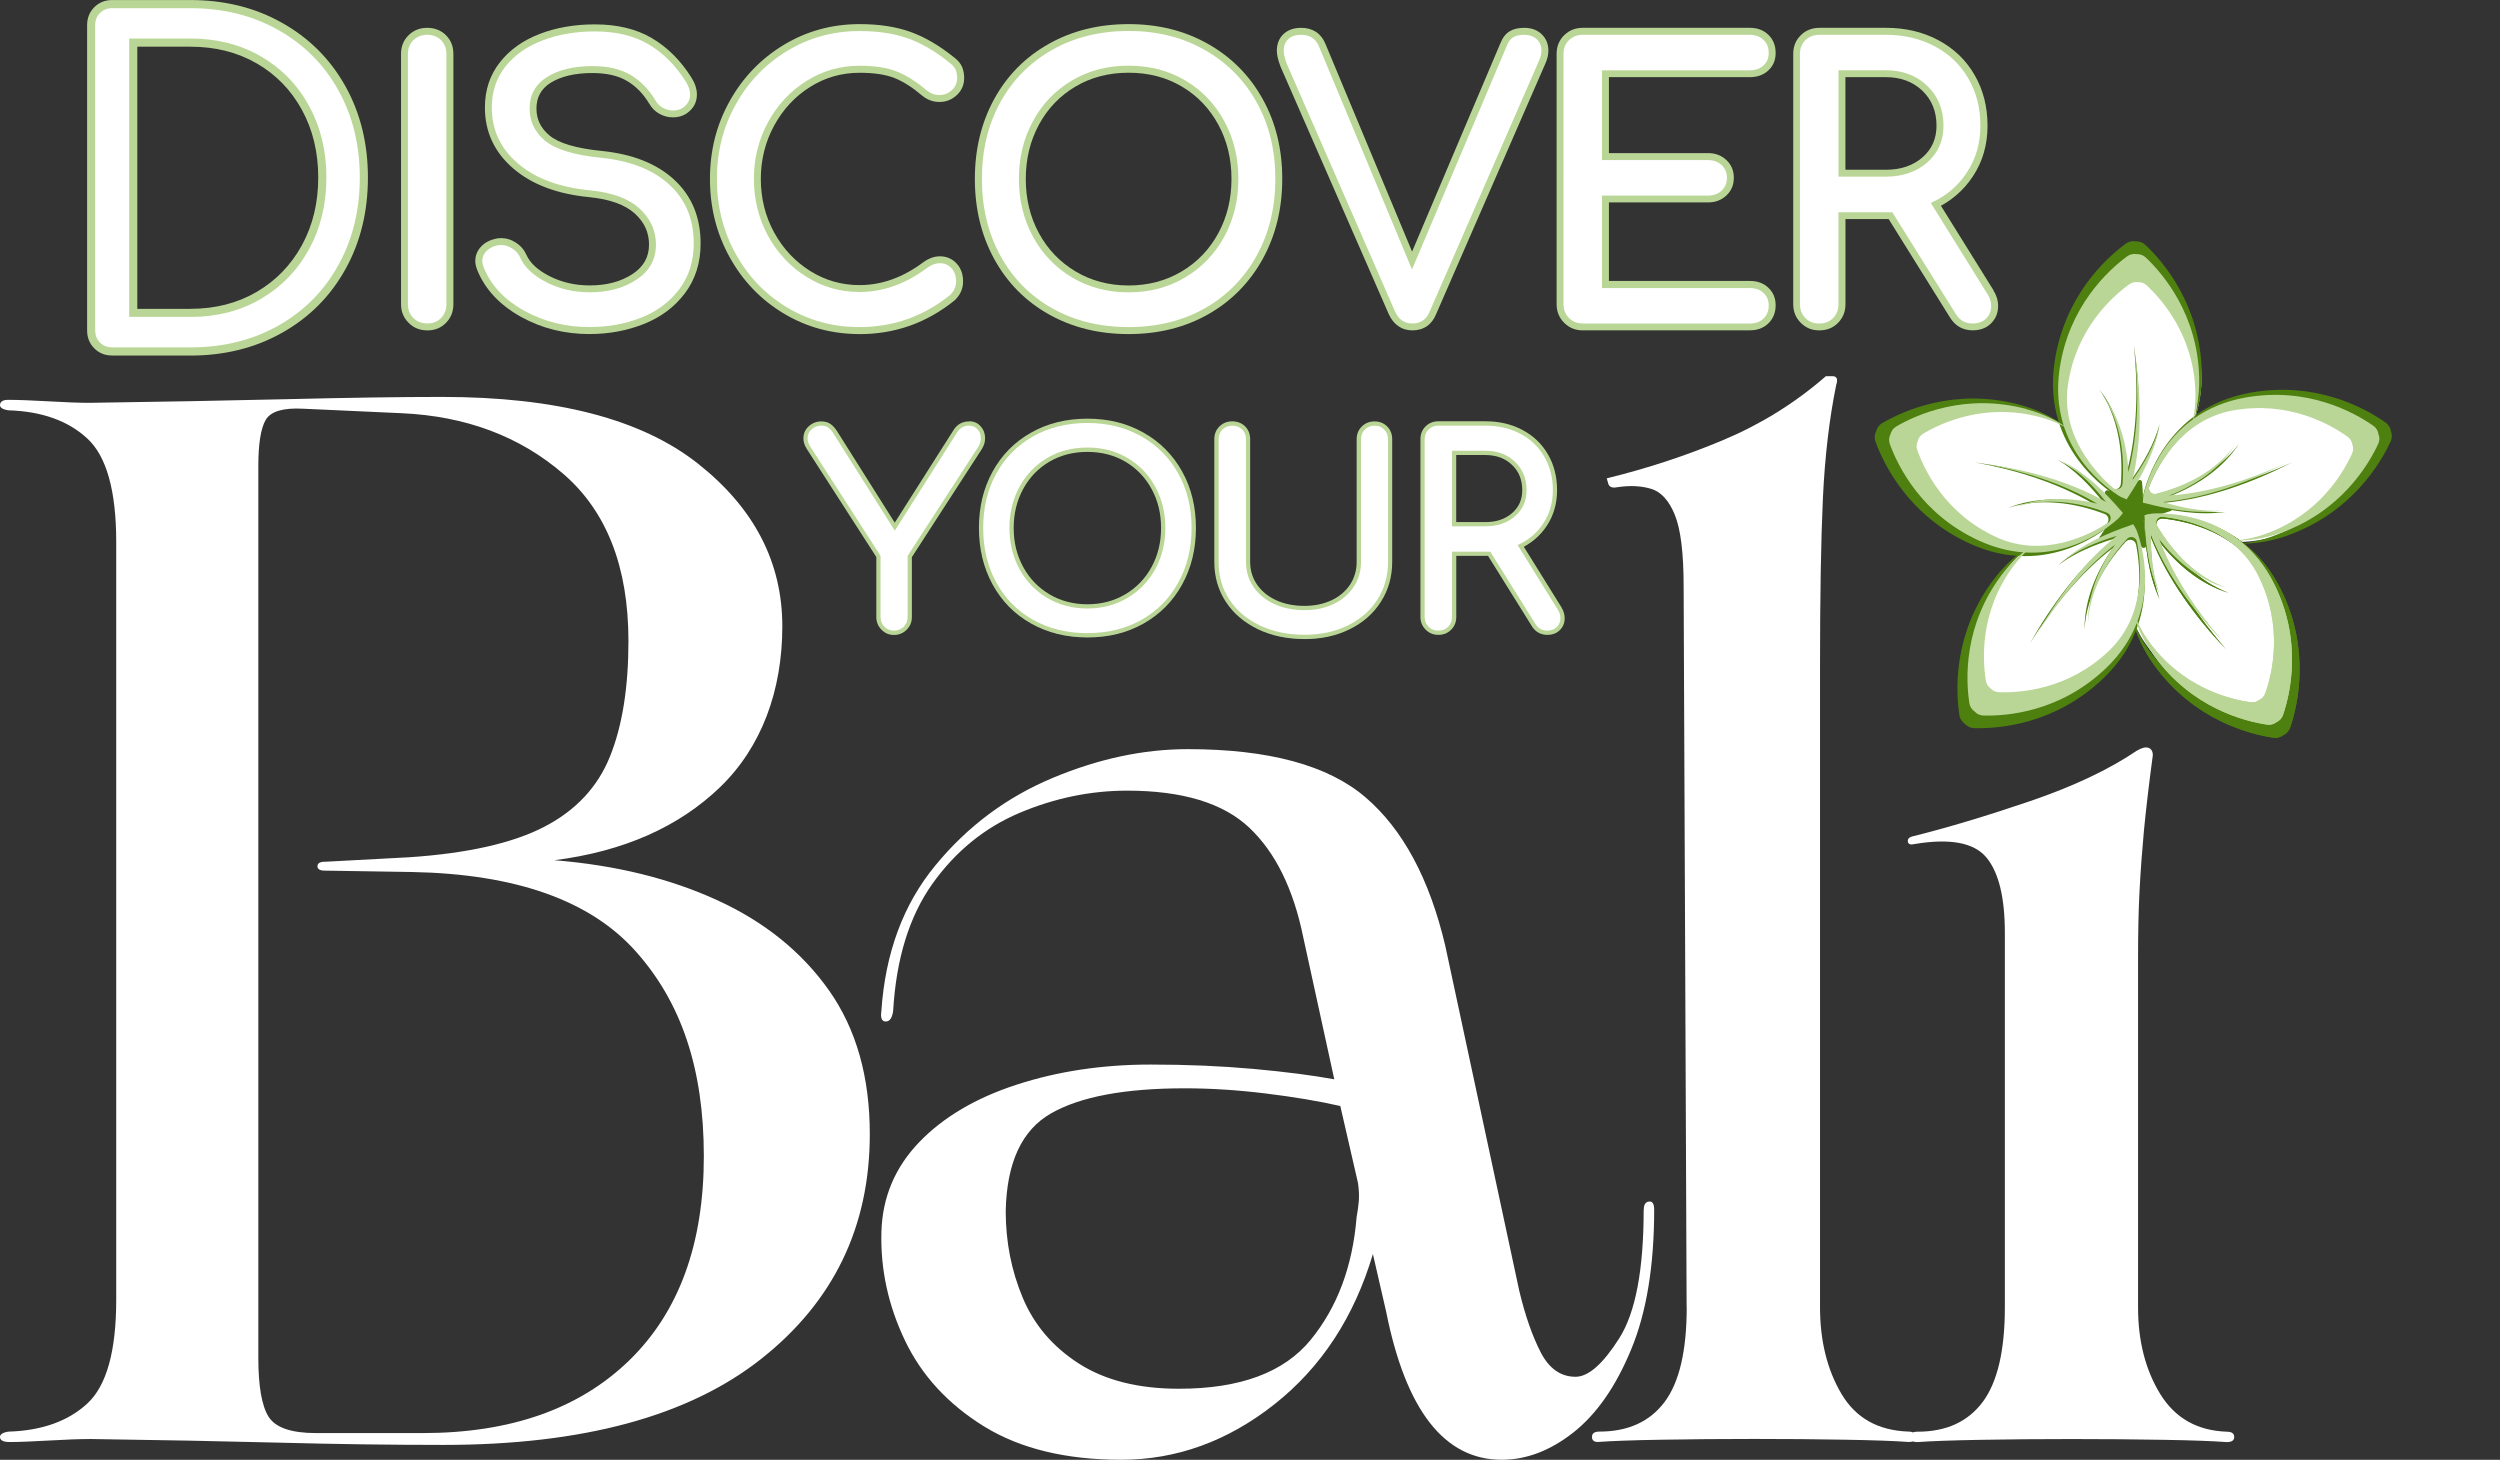
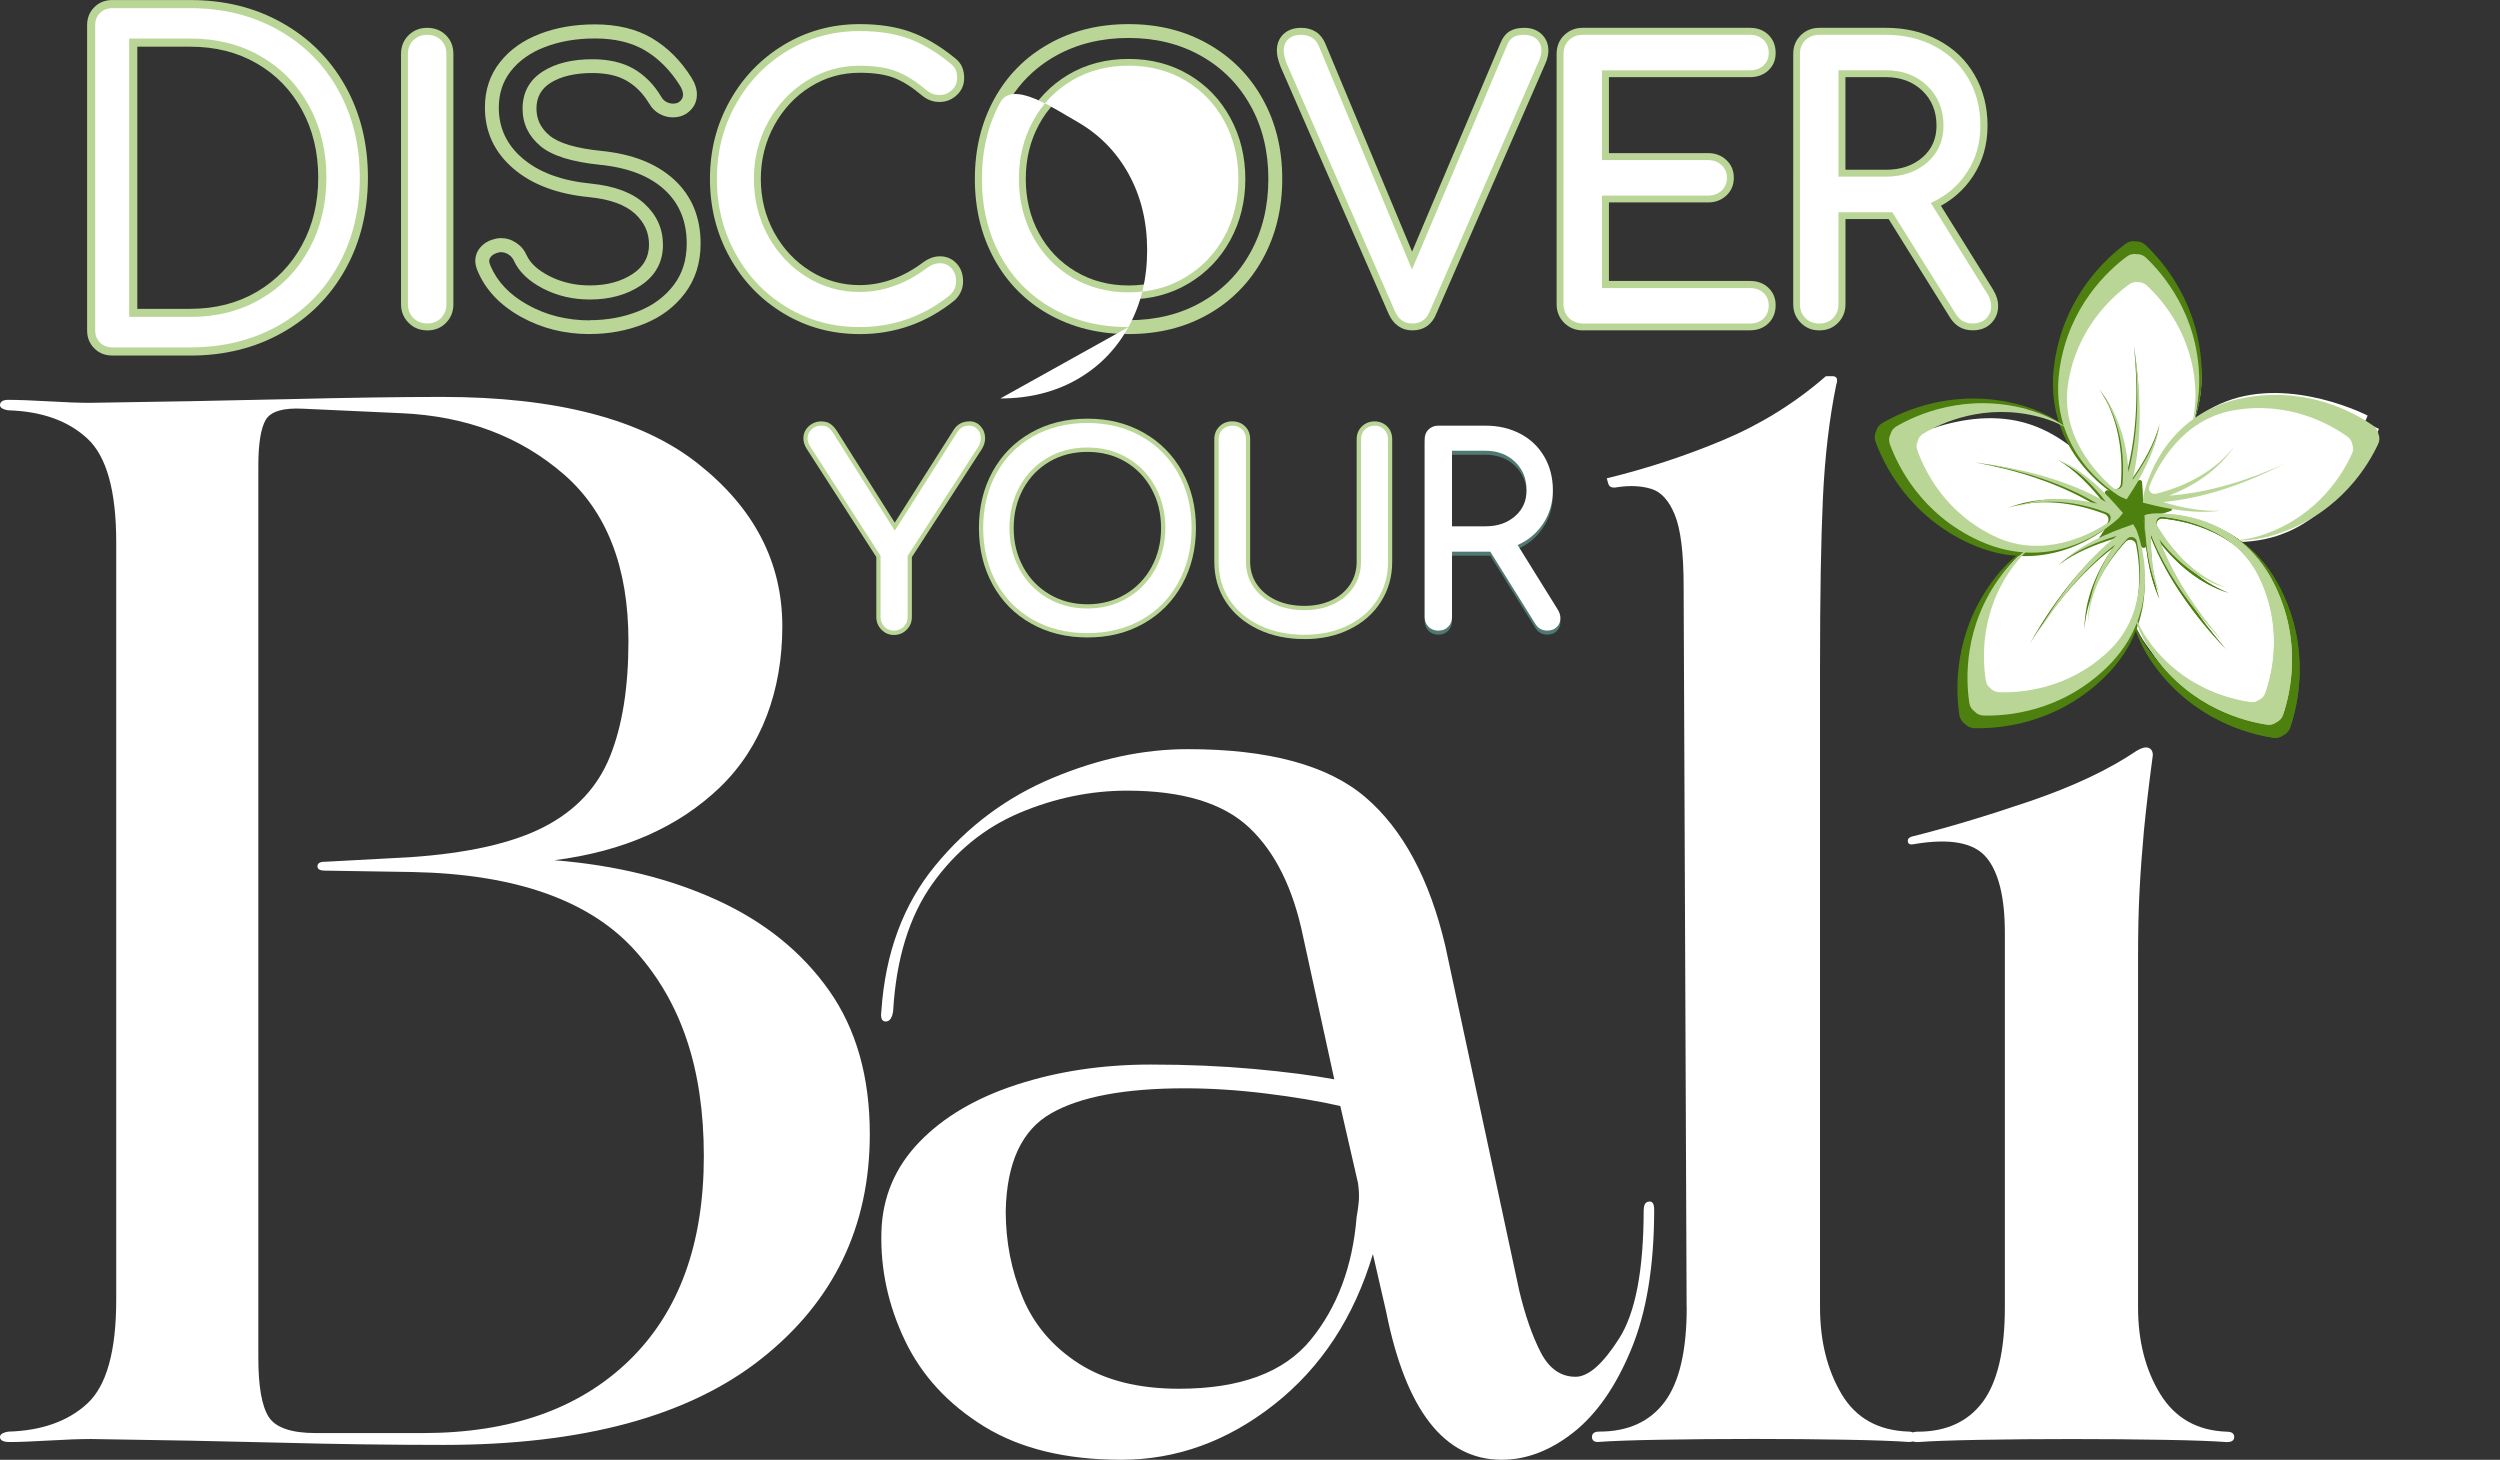
<svg xmlns="http://www.w3.org/2000/svg" id="Layer_1" viewBox="0 0 486.12 283.85">
  <rect x="0" y="0" width="486.12" height="283.85" fill="#333333" stroke="none" />
  <defs>
    <style>      .cls-1 {        clip-path: url(#clippath-51);      }      .cls-2 {        clip-path: url(#clippath-34);      }      .cls-3 {        clip-path: url(#clippath-38);      }      .cls-4 {        clip-path: url(#clippath-21);      }      .cls-5 {        clip-path: url(#clippath-6);      }      .cls-6 {        clip-path: url(#clippath-7);      }      .cls-7 {        clip-path: url(#clippath-17);      }      .cls-8 {        clip-path: url(#clippath-31);      }      .cls-9 {        clip-path: url(#clippath-15);      }      .cls-10 {        clip-path: url(#clippath-33);      }      .cls-11 {        clip-path: url(#clippath-61);      }      .cls-12 {        clip-path: url(#clippath-18);      }      .cls-13 {        clip-path: url(#clippath-47);      }      .cls-14 {        clip-path: url(#clippath-4);      }      .cls-15 {        clip-path: url(#clippath-22);      }      .cls-16 {        clip-path: url(#clippath-23);      }      .cls-17 {        clip-path: url(#clippath-54);      }      .cls-18 {        clip-path: url(#clippath-9);      }      .cls-19 {        clip-path: url(#clippath-10);      }      .cls-20 {        clip-path: url(#clippath-42);      }      .cls-21 {        clip-path: url(#clippath-59);      }      .cls-22 {        fill: #fff;      }      .cls-23 {        clip-path: url(#clippath-43);      }      .cls-24 {        clip-path: url(#clippath-25);      }      .cls-25 {        clip-path: url(#clippath-27);      }      .cls-26 {        fill: #507971;      }      .cls-27 {        clip-path: url(#clippath-60);      }      .cls-28 {        fill: #4e800f;      }      .cls-29 {        clip-path: url(#clippath-11);      }      .cls-30 {        clip-path: url(#clippath-57);      }      .cls-31 {        fill: none;      }      .cls-32 {        clip-path: url(#clippath-36);      }      .cls-33 {        clip-path: url(#clippath-35);      }      .cls-34 {        clip-path: url(#clippath-48);      }      .cls-35 {        clip-path: url(#clippath-28);      }      .cls-36 {        clip-path: url(#clippath-1);      }      .cls-37 {        clip-path: url(#clippath-56);      }      .cls-38 {        clip-path: url(#clippath-45);      }      .cls-39 {        clip-path: url(#clippath-46);      }      .cls-40 {        clip-path: url(#clippath-40);      }      .cls-41 {        clip-path: url(#clippath-5);      }      .cls-42 {        clip-path: url(#clippath-20);      }      .cls-43 {        clip-path: url(#clippath-8);      }      .cls-44 {        fill: #bad697;      }      .cls-45 {        clip-path: url(#clippath-52);      }      .cls-46 {        clip-path: url(#clippath-41);      }      .cls-47 {        clip-path: url(#clippath-3);      }      .cls-48 {        clip-path: url(#clippath-26);      }      .cls-49 {        clip-path: url(#clippath-12);      }      .cls-50 {        clip-path: url(#clippath-50);      }      .cls-51 {        clip-path: url(#clippath-14);      }      .cls-52 {        clip-path: url(#clippath-30);      }      .cls-53 {        clip-path: url(#clippath-19);      }      .cls-54 {        clip-path: url(#clippath-32);      }      .cls-55 {        clip-path: url(#clippath-55);      }      .cls-56 {        clip-path: url(#clippath-53);      }      .cls-57 {        clip-path: url(#clippath-39);      }      .cls-58 {        clip-path: url(#clippath-16);      }      .cls-59 {        clip-path: url(#clippath-2);      }      .cls-60 {        clip-path: url(#clippath-29);      }      .cls-61 {        clip-path: url(#clippath-49);      }      .cls-62 {        clip-path: url(#clippath-37);      }      .cls-63 {        clip-path: url(#clippath-58);      }      .cls-64 {        clip-path: url(#clippath-13);      }      .cls-65 {        clip-path: url(#clippath-63);      }      .cls-66 {        clip-path: url(#clippath-24);      }      .cls-67 {        clip-path: url(#clippath);      }      .cls-68 {        clip-path: url(#clippath-44);      }      .cls-69 {        clip-path: url(#clippath-62);      }    </style>
    <clipPath id="clippath">
      <rect class="cls-31" x="413.75" y="75.3" width="46.67" height="28" />
    </clipPath>
    <clipPath id="clippath-1">
      <rect class="cls-31" x="412.64" y="77.22" width="49.37" height="24.8" transform="translate(-3.17 162.04) rotate(-20.92)" />
    </clipPath>
    <clipPath id="clippath-2">
      <rect class="cls-31" x="412.64" y="77.22" width="49.37" height="24.8" transform="translate(-3.17 162.04) rotate(-20.92)" />
    </clipPath>
    <clipPath id="clippath-3">
      <rect class="cls-31" x="401.85" y="51.24" width="25.48" height="50.51" />
    </clipPath>
    <clipPath id="clippath-4">
      <rect class="cls-31" x="416.42" y="77.97" width="46.67" height="28" />
    </clipPath>
    <clipPath id="clippath-5">
      <rect class="cls-31" x="414.82" y="79.82" width="49.37" height="24.8" transform="translate(-3.97 162.9) rotate(-20.91)" />
    </clipPath>
    <clipPath id="clippath-6">
      <rect class="cls-31" x="414.82" y="79.82" width="49.37" height="24.8" transform="translate(-3.97 162.9) rotate(-20.91)" />
    </clipPath>
    <clipPath id="clippath-7">
      <rect class="cls-31" x="412.42" y="95.3" width="29.33" height="44" />
    </clipPath>
    <clipPath id="clippath-8">
      <rect class="cls-31" x="414.46" y="92.59" width="24.8" height="49.37" transform="translate(-3.14 222.45) rotate(-29.11)" />
    </clipPath>
    <clipPath id="clippath-9">
      <rect class="cls-31" x="414.46" y="92.59" width="24.8" height="49.37" transform="translate(-3.14 222.45) rotate(-29.11)" />
    </clipPath>
    <clipPath id="clippath-10">
      <rect class="cls-31" x="415.09" y="96.63" width="29.33" height="44" />
    </clipPath>
    <clipPath id="clippath-11">
      <rect class="cls-31" x="417.68" y="94.02" width="24.8" height="49.37" transform="translate(-3.43 224.19) rotate(-29.11)" />
    </clipPath>
    <clipPath id="clippath-12">
      <rect class="cls-31" x="417.68" y="94.02" width="24.8" height="49.37" transform="translate(-3.43 224.19) rotate(-29.11)" />
    </clipPath>
    <clipPath id="clippath-13">
      <rect class="cls-31" x="381.75" y="100.63" width="37.33" height="34.67" />
    </clipPath>
    <clipPath id="clippath-14">
      <rect class="cls-31" x="375.59" y="105.18" width="49.37" height="24.8" transform="translate(25.42 300.69) rotate(-42.4)" />
    </clipPath>
    <clipPath id="clippath-15">
      <rect class="cls-31" x="375.59" y="105.18" width="49.37" height="24.8" transform="translate(25.42 300.69) rotate(-42.4)" />
    </clipPath>
    <clipPath id="clippath-16">
      <rect class="cls-31" x="383.09" y="103.3" width="37.33" height="34.67" />
    </clipPath>
    <clipPath id="clippath-17">
      <rect class="cls-31" x="376.65" y="108.08" width="49.38" height="24.8" transform="translate(23.77 302.22) rotate(-42.41)" />
    </clipPath>
    <clipPath id="clippath-18">
      <rect class="cls-31" x="376.65" y="108.08" width="49.38" height="24.8" transform="translate(23.77 302.22) rotate(-42.41)" />
    </clipPath>
    <clipPath id="clippath-19">
-       <rect class="cls-31" x="365.75" y="77.97" width="49.33" height="26.67" />
-     </clipPath>
+       </clipPath>
    <clipPath id="clippath-20">
      <rect class="cls-31" x="377.9" y="66.38" width="24.8" height="49.37" transform="translate(199.03 443.27) rotate(-74.63)" />
    </clipPath>
    <clipPath id="clippath-21">
      <rect class="cls-31" x="377.9" y="66.38" width="24.8" height="49.37" transform="translate(199.03 443.27) rotate(-74.63)" />
    </clipPath>
    <clipPath id="clippath-22">
      <rect class="cls-31" x="365.75" y="80.63" width="49.33" height="26.67" />
    </clipPath>
    <clipPath id="clippath-23">
      <rect class="cls-31" x="377.9" y="69.44" width="24.8" height="49.37" transform="translate(196.09 445.51) rotate(-74.63)" />
    </clipPath>
    <clipPath id="clippath-24">
      <rect class="cls-31" x="377.9" y="69.44" width="24.8" height="49.37" transform="translate(196.09 445.51) rotate(-74.63)" />
    </clipPath>
    <clipPath id="clippath-25">
      <rect class="cls-31" x="401.33" y="52.25" width="25.48" height="50.96" />
    </clipPath>
    <clipPath id="clippath-26">
      <rect class="cls-31" x="402.6" y="48" width="25.48" height="50.96" />
    </clipPath>
    <clipPath id="clippath-27">
      <rect class="cls-31" x="407.09" y="92.63" width="16" height="14.67" />
    </clipPath>
    <clipPath id="clippath-28">
      <rect class="cls-31" x="407.57" y="93.32" width="14.33" height="13.88" transform="translate(165.17 446.35) rotate(-67.8)" />
    </clipPath>
    <clipPath id="clippath-29">
      <rect class="cls-31" x="407.57" y="93.32" width="14.33" height="13.88" transform="translate(165.17 446.35) rotate(-67.8)" />
    </clipPath>
    <clipPath id="clippath-30">
      <rect class="cls-31" x="364.42" y="76.63" width="49.33" height="32" />
    </clipPath>
    <clipPath id="clippath-31">
      <rect class="cls-31" x="366.68" y="56.01" width="101.02" height="95.33" transform="translate(19.73 267.46) rotate(-36.35)" />
    </clipPath>
    <clipPath id="clippath-32">
      <rect class="cls-31" x="366.68" y="56.01" width="101.02" height="95.33" transform="translate(19.73 267.46) rotate(-36.35)" />
    </clipPath>
    <clipPath id="clippath-33">
      <rect class="cls-31" x="399.09" y="45.97" width="29.33" height="52" />
    </clipPath>
    <clipPath id="clippath-34">
      <rect class="cls-31" x="366.68" y="56.01" width="101.02" height="95.33" transform="translate(19.73 267.46) rotate(-36.35)" />
    </clipPath>
    <clipPath id="clippath-35">
      <rect class="cls-31" x="366.68" y="56.01" width="101.02" height="95.33" transform="translate(19.73 267.46) rotate(-36.35)" />
    </clipPath>
    <clipPath id="clippath-36">
-       <rect class="cls-31" x="416.42" y="75.3" width="49.33" height="30.67" />
-     </clipPath>
+       </clipPath>
    <clipPath id="clippath-37">
      <rect class="cls-31" x="366.68" y="56.01" width="101.02" height="95.33" transform="translate(19.73 267.46) rotate(-36.35)" />
    </clipPath>
    <clipPath id="clippath-38">
      <rect class="cls-31" x="366.68" y="56.01" width="101.02" height="95.33" transform="translate(19.73 267.46) rotate(-36.35)" />
    </clipPath>
    <clipPath id="clippath-39">
      <rect class="cls-31" x="416.53" y="74.61" width="47.6" height="31" transform="translate(32.3 278.58) rotate(-36.36)" />
    </clipPath>
    <clipPath id="clippath-40">
      <rect class="cls-31" x="413.75" y="99.3" width="34.67" height="45.33" />
    </clipPath>
    <clipPath id="clippath-41">
      <rect class="cls-31" x="366.68" y="56.01" width="101.02" height="95.33" transform="translate(19.73 267.46) rotate(-36.35)" />
    </clipPath>
    <clipPath id="clippath-42">
      <rect class="cls-31" x="366.68" y="56.01" width="101.02" height="95.33" transform="translate(19.73 267.46) rotate(-36.35)" />
    </clipPath>
    <clipPath id="clippath-43">
      <rect class="cls-31" x="416.5" y="96.19" width="29.02" height="50.28" transform="translate(11.94 279.03) rotate(-36.34)" />
    </clipPath>
    <clipPath id="clippath-44">
      <rect class="cls-31" x="380.42" y="101.97" width="37.33" height="40" />
    </clipPath>
    <clipPath id="clippath-45">
      <rect class="cls-31" x="366.68" y="56.01" width="101.02" height="95.33" transform="translate(19.73 267.46) rotate(-36.35)" />
    </clipPath>
    <clipPath id="clippath-46">
      <rect class="cls-31" x="366.68" y="56.01" width="101.02" height="95.33" transform="translate(19.73 267.46) rotate(-36.35)" />
    </clipPath>
    <clipPath id="clippath-47">
      <rect class="cls-31" x="367.09" y="77.97" width="46.67" height="30.67" />
    </clipPath>
    <clipPath id="clippath-48">
      <rect class="cls-31" x="369.37" y="58.03" width="95.79" height="90.33" transform="translate(20.03 267.41) rotate(-36.35)" />
    </clipPath>
    <clipPath id="clippath-49">
      <rect class="cls-31" x="369.37" y="58.03" width="95.79" height="90.33" transform="translate(20.03 267.41) rotate(-36.35)" />
    </clipPath>
    <clipPath id="clippath-50">
      <rect class="cls-31" x="399.09" y="48.63" width="29.33" height="49.33" />
    </clipPath>
    <clipPath id="clippath-51">
      <rect class="cls-31" x="369.37" y="58.03" width="95.79" height="90.33" transform="translate(20.03 267.41) rotate(-36.35)" />
    </clipPath>
    <clipPath id="clippath-52">
      <rect class="cls-31" x="369.37" y="58.03" width="95.79" height="90.33" transform="translate(20.03 267.41) rotate(-36.35)" />
    </clipPath>
    <clipPath id="clippath-53">
      <rect class="cls-31" x="416.42" y="76.63" width="46.67" height="29.33" />
    </clipPath>
    <clipPath id="clippath-54">
      <rect class="cls-31" x="369.37" y="58.03" width="95.79" height="90.33" transform="translate(20.03 267.41) rotate(-36.35)" />
    </clipPath>
    <clipPath id="clippath-55">
      <rect class="cls-31" x="369.37" y="58.03" width="95.79" height="90.33" transform="translate(20.03 267.41) rotate(-36.35)" />
    </clipPath>
    <clipPath id="clippath-56">
      <rect class="cls-31" x="416.63" y="75.66" width="45.12" height="29.39" transform="translate(31.92 277.92) rotate(-36.35)" />
    </clipPath>
    <clipPath id="clippath-57">
      <rect class="cls-31" x="413.75" y="99.3" width="32" height="42.67" />
    </clipPath>
    <clipPath id="clippath-58">
      <rect class="cls-31" x="369.37" y="58.03" width="95.79" height="90.33" transform="translate(20.03 267.41) rotate(-36.35)" />
    </clipPath>
    <clipPath id="clippath-59">
      <rect class="cls-31" x="369.37" y="58.03" width="95.79" height="90.33" transform="translate(20.03 267.41) rotate(-36.35)" />
    </clipPath>
    <clipPath id="clippath-60">
      <rect class="cls-31" x="416.6" y="96.12" width="27.51" height="47.66" transform="translate(12.66 278.45) rotate(-36.35)" />
    </clipPath>
    <clipPath id="clippath-61">
      <rect class="cls-31" x="381.75" y="100.63" width="36" height="38.67" />
    </clipPath>
    <clipPath id="clippath-62">
      <rect class="cls-31" x="369.37" y="58.03" width="95.79" height="90.33" transform="translate(20.03 267.41) rotate(-36.35)" />
    </clipPath>
    <clipPath id="clippath-63">
      <rect class="cls-31" x="369.37" y="58.03" width="95.79" height="90.33" transform="translate(20.03 267.41) rotate(-36.35)" />
    </clipPath>
  </defs>
  <g id="_x32_84c46bb71">
    <path class="cls-22" d="M17.43,279.82c-1.93,0-4.58.09-7.94.29-3.35.19-5.89.29-7.63.29-1.14,0-1.76-.29-1.85-.85-.1-.58.43-.97,1.58-1.17,6.51-.19,11.64-2.01,15.38-5.46,3.75-3.46,5.63-10.18,5.63-20.17V105.41c0-9.98-1.88-16.7-5.63-20.15-3.74-3.46-8.86-5.28-15.38-5.48-1.16-.19-1.68-.57-1.58-1.15.09-.58.63-.88,1.58-.88,1.92,0,4.55.1,7.9.29,3.36.2,6.01.29,7.94.29,13.61-.19,26.41-.43,38.4-.71,12-.29,22.03-.44,30.1-.44,22.25,0,38.84,4.32,49.77,12.96,10.94,8.63,16.42,19.18,16.42,31.65s-4.03,23.47-12.08,31.25c-8.06,7.77-18.8,12.51-32.23,14.23,11.89.96,22.44,3.55,31.65,7.77,9.22,4.22,16.47,10.08,21.75,17.56,5.28,7.49,7.92,16.79,7.92,27.92,0,18.04-7.06,32.63-21.17,43.75-14.1,11.13-34.68,16.69-61.73,16.69-10.38,0-21.04-.15-31.98-.44-10.93-.28-23.2-.52-36.81-.71ZM63.18,167.57l16.42-.88c11.32-.76,20.05-2.73,26.19-5.9,6.14-3.17,10.41-7.72,12.81-13.67,2.4-5.94,3.6-13.43,3.6-22.46,0-14.39-4.22-25.23-12.67-32.52-8.45-7.29-18.91-11.22-31.38-11.79l-19.29-.88c-3.83-.19-6.23.53-7.19,2.17-.96,1.63-1.44,4.65-1.44,9.06v173.27c0,5.57.67,9.41,2,11.52,1.34,2.11,4.42,3.17,9.21,3.17h20.73c17.08,0,30.46-4.7,40.15-14.1,9.69-9.4,14.54-22.65,14.54-39.73s-4.42-29.98-13.25-39.85c-8.82-9.89-23.31-15.03-43.46-15.42l-16.98-.27c-.96,0-1.44-.28-1.44-.85s.48-.88,1.44-.88Z" />
    <path class="cls-22" d="M319.63,235.22c0-.97.33-1.5,1-1.58.68-.09,1.02.43,1.02,1.58,0,10.93-1.49,19.99-4.48,27.19-2.97,7.2-6.72,12.57-11.23,16.13-4.5,3.54-9.15,5.31-13.94,5.31-11.14,0-18.63-9.59-22.46-28.77l-2.58-11.23c-3.66,12.28-10.04,22.02-19.15,29.21-9.11,7.19-19.04,10.79-29.79,10.79s-19.63-2.16-26.63-6.46c-7-4.32-12.14-9.88-15.4-16.69-3.27-6.82-4.8-13.88-4.6-21.17.19-6.72,2.64-12.53,7.33-17.42,4.71-4.89,11.04-8.63,19-11.21,7.96-2.59,16.64-3.9,26.04-3.9,7.09,0,13.76.29,20,.85,6.23.57,11.46,1.24,15.69,2.02l-6.04-27.65c-1.92-9.4-5.42-16.5-10.5-21.29s-13-7.19-23.75-7.19c-7.1,0-14.06,1.44-20.88,4.31-6.81,2.88-12.47,7.48-16.98,13.81-4.5,6.33-7.04,14.58-7.63,24.75-.2,1.35-.68,2.02-1.44,2.02s-1.05-.67-.85-2.02c.76-11.32,4.26-20.76,10.5-28.33,6.23-7.58,13.81-13.24,22.73-16.98,8.93-3.75,17.71-5.63,26.35-5.63,15.73,0,27.25,3.12,34.54,9.35,7.29,6.24,12.47,15.88,15.54,28.92l14.38,67.06c1.15,4.81,2.54,8.79,4.17,11.96,1.64,3.17,3.9,4.75,6.77,4.75,2.5,0,5.33-2.49,8.5-7.48,3.17-5,4.75-13.34,4.75-25.04ZM263.79,236.66c.18-.96.32-1.96.42-3.02.09-1.05.05-2.26-.15-3.6l-3.44-14.98c-4.22-.96-9.07-1.77-14.54-2.44-5.47-.67-10.7-1-15.69-1-11.71,0-20.4,1.64-26.06,4.9-5.66,3.25-8.58,9.58-8.77,18.98,0,5.96,1.1,11.58,3.31,16.85,2.21,5.28,5.85,9.55,10.94,12.81,5.08,3.25,11.56,4.88,19.44,4.88,11.89,0,20.42-3.17,25.6-9.5,5.18-6.33,8.16-14.29,8.94-23.88Z" />
    <path class="cls-22" d="M327.96,254.2l-.58-140.17c0-6.53-.58-11.18-1.73-13.96-1.14-2.78-2.68-4.45-4.6-5.02-1.92-.58-4.12-.69-6.6-.31-.96.2-1.54-.04-1.73-.71-.2-.68-.29-1.02-.29-1.02,7.86-1.92,15.44-4.41,22.73-7.48,7.29-3.07,13.92-7.19,19.88-12.38h1.29c.86,0,1.09.58.71,1.73-1.33,6.53-2.2,13.87-2.58,22.02-.38,8.16-.56,19.14-.56,32.96v124.33c0,6.53,1.39,12.15,4.17,16.85,2.78,4.7,7.14,7.14,13.08,7.33.78,0,1.21.34,1.31,1.02.09.67-.34,1-1.31,1-2.68-.2-6.76-.34-12.23-.44-5.46-.1-11.41-.15-17.83-.15s-12.43.05-18,.15c-5.56.09-9.68.24-12.38.44-.77,0-1.15-.33-1.15-1s.48-1.02,1.44-1.02c5.57,0,9.79-1.92,12.67-5.75,2.88-3.84,4.31-9.99,4.31-18.44Z" />
    <path class="cls-22" d="M433.01,278.39c-5.75-.19-10.07-2.64-12.96-7.33-2.88-4.71-4.31-10.32-4.31-16.85v-67.92c0-4.98.09-9.34.29-13.08.19-3.75.48-7.64.85-11.67.39-4.04.96-8.94,1.73-14.69,0-.76-.29-1.24-.85-1.44-.57-.19-1.33,0-2.29.58-5.38,3.64-12.29,6.91-20.73,9.79-8.45,2.88-16.12,5.18-23.04,6.9-.57.2-.81.54-.71,1.02.09.47.53.61,1.29.42,6.9-1.15,11.55-.28,13.96,2.6,2.4,2.88,3.6,7.77,3.6,14.67v72.81c0,8.45-1.45,14.59-4.33,18.44-2.88,3.83-7.09,5.75-12.65,5.75-.96,0-1.44.34-1.44,1.02s.48,1,1.44,1c2.68-.2,6.76-.34,12.23-.44,5.47-.1,11.42-.15,17.83-.15s12.38.05,17.85.15c5.47.09,9.55.24,12.23.44.96,0,1.44-.33,1.44-1s-.48-1.02-1.44-1.02Z" />
    <path class="cls-44" d="M83.06,64.24c-1.43,0-2.63-.49-3.61-1.47-.98-.98-1.47-2.19-1.47-3.61V10.49c0-1.48.5-2.7,1.49-3.66.98-.95,2.18-1.42,3.6-1.42s2.69.48,3.65,1.44,1.44,2.17,1.44,3.65v48.66c0,1.42-.47,2.62-1.42,3.6-.96.99-2.18,1.49-3.66,1.49ZM83.06,61.55c.72,0,1.3-.22,1.72-.67.44-.46.67-1.03.67-1.72V10.49c0-.73-.22-1.31-.65-1.74s-1.01-.65-1.74-.65-1.27.22-1.72.67c-.44.43-.67,1.01-.67,1.72v48.66c0,.68.23,1.26.68,1.71.46.45,1.03.68,1.71.68Z" />
    <path class="cls-44" d="M114.68,64.96c-4.88,0-9.33-1.11-13.34-3.33-4.08-2.26-6.9-5.23-8.46-8.92-.31-.74-.46-1.4-.46-1.96,0-1.08.39-2.03,1.16-2.84.72-.75,1.67-1.25,2.85-1.5l.28,1.32-.42-1.28c.28-.1.66-.15,1.14-.15,1.04,0,2.02.3,2.93.91.92.6,1.6,1.41,2.04,2.42.72,1.57,2.22,2.93,4.48,4.08,2.35,1.19,4.95,1.79,7.8,1.79,3.32,0,6.11-.75,8.38-2.26,2.09-1.39,3.14-3.28,3.14-5.67s-.91-4.34-2.73-6.02c-1.89-1.73-4.84-2.81-8.85-3.21-6.22-.6-11.14-2.44-14.76-5.53-3.71-3.17-5.57-7.14-5.57-11.92,0-3.38.97-6.3,2.91-8.77,1.9-2.43,4.49-4.27,7.76-5.53,3.2-1.23,6.78-1.85,10.73-1.85,4.36,0,8.07.9,11.11,2.7,3.02,1.79,5.56,4.33,7.64,7.63.71,1.13,1.07,2.23,1.07,3.31,0,1.53-.67,2.76-2.01,3.69l-.03.02-.02.02c-.75.47-1.61.71-2.59.71s-1.85-.24-2.69-.72c-.84-.48-1.49-1.15-1.95-2l1.18-.64-1.16.7c-1.17-1.96-2.63-3.44-4.37-4.45-1.73-1.01-3.96-1.51-6.69-1.51-3.38,0-6.09.64-8.13,1.91-1.83,1.15-2.74,2.82-2.74,5.01,0,2.07.84,3.81,2.53,5.22,1.8,1.5,5.16,2.5,10.06,3,6.05.6,10.76,2.46,14.15,5.56,3.45,3.17,5.18,7.32,5.18,12.46,0,3.75-1.02,6.98-3.07,9.69-2.02,2.67-4.69,4.66-8.02,5.97-3.25,1.28-6.73,1.93-10.45,1.93ZM114.68,62.26c3.38,0,6.53-.58,9.46-1.74,2.85-1.13,5.14-2.83,6.86-5.09,1.69-2.22,2.53-4.91,2.53-8.06,0-4.35-1.44-7.84-4.31-10.47-2.94-2.7-7.14-4.32-12.59-4.86-5.45-.56-9.29-1.76-11.51-3.61-2.33-1.94-3.51-4.38-3.51-7.29,0-3.18,1.34-5.61,4.01-7.29,2.47-1.55,5.66-2.33,9.56-2.33,3.21,0,5.9.63,8.05,1.87,2.14,1.24,3.92,3.04,5.33,5.4l.02.03.02.03c.21.4.53.71.93.94.41.24.86.36,1.34.36s.84-.1,1.15-.29l.72,1.14-.78-1.1c.58-.4.86-.9.86-1.48,0-.55-.22-1.18-.66-1.86-1.85-2.93-4.09-5.18-6.73-6.75-2.61-1.55-5.86-2.33-9.73-2.33-3.62,0-6.87.56-9.76,1.67-2.81,1.08-5.02,2.65-6.61,4.68-1.56,1.98-2.34,4.35-2.34,7.11,0,3.95,1.55,7.23,4.63,9.86,3.19,2.72,7.61,4.35,13.28,4.9,4.61.46,8.08,1.77,10.41,3.91,2.4,2.21,3.6,4.88,3.6,8,0,3.36-1.45,6-4.34,7.92-2.71,1.8-6.01,2.71-9.87,2.71-3.29,0-6.29-.7-9.03-2.09-2.81-1.44-4.72-3.24-5.72-5.41-.23-.52-.58-.94-1.05-1.24-.47-.31-.96-.46-1.46-.46-.12,0-.22,0-.3.01h0s-.07.02-.07.02l-.07.02c-.64.14-1.13.38-1.46.73-.28.29-.42.61-.42.97,0,.2.09.51.26.91,1.32,3.11,3.74,5.65,7.28,7.61,3.61,2,7.62,2.99,12.04,2.99Z" />
    <path class="cls-44" d="M167.14,64.96c-5.38,0-10.29-1.33-14.74-4-4.45-2.67-7.95-6.31-10.51-10.93-2.56-4.61-3.84-9.69-3.84-15.24s1.28-10.55,3.84-15.14c2.56-4.59,6.06-8.23,10.51-10.92,4.46-2.69,9.38-4.04,14.75-4.04,3.8,0,7.1.51,9.91,1.52,2.8,1.01,5.63,2.67,8.47,4.96l-.84,1.05.81-1.08c.77.58,1.3,1.21,1.58,1.89.26.63.4,1.34.4,2.14,0,1.36-.5,2.48-1.49,3.38-.95.85-2.05,1.28-3.31,1.28s-2.35-.41-3.36-1.23h-.01s-.02-.02-.02-.02c-1.85-1.58-3.64-2.72-5.37-3.41-1.71-.68-3.96-1.02-6.77-1.02-3.48,0-6.68.91-9.6,2.74-2.94,1.84-5.28,4.35-7.01,7.52-1.73,3.18-2.6,6.64-2.6,10.39s.87,7.27,2.6,10.42c1.73,3.15,4.07,5.64,7.01,7.48,2.92,1.83,6.12,2.74,9.6,2.74,4.3,0,8.44-1.49,12.42-4.47l.03-.02c1.05-.74,2.1-1.11,3.15-1.11,1.3,0,2.39.46,3.26,1.4.84.91,1.26,2.06,1.26,3.47s-.52,2.58-1.55,3.61l-.05.05-.06.05c-5.42,4.37-11.57,6.55-18.46,6.55ZM167.14,62.26c6.25,0,11.84-1.98,16.77-5.95l.84,1.05-.95-.95c.51-.5.76-1.07.76-1.7,0-.7-.18-1.25-.54-1.64-.33-.36-.76-.54-1.28-.54-.48,0-1.01.21-1.59.62l-.78-1.1.81,1.08c-4.46,3.34-9.14,5.02-14.04,5.02-3.99,0-7.67-1.05-11.03-3.16-3.34-2.09-5.98-4.91-7.94-8.47-1.96-3.56-2.93-7.46-2.93-11.72s.97-8.1,2.93-11.68c1.95-3.58,4.6-6.42,7.94-8.51,3.35-2.1,7.03-3.15,11.03-3.15,3.15,0,5.73.41,7.76,1.21,2.01.8,4.05,2.08,6.13,3.86l-.88,1.03.85-1.05c.52.42,1.08.63,1.67.63s1.07-.19,1.51-.59c.4-.35.59-.81.59-1.37,0-.44-.06-.8-.18-1.09-.1-.23-.34-.49-.72-.77l-.02-.02-.02-.02c-2.61-2.11-5.18-3.62-7.7-4.53-2.51-.91-5.51-1.36-8.99-1.36-4.88,0-9.33,1.22-13.35,3.65-4.04,2.44-7.22,5.75-9.55,9.93-2.33,4.18-3.49,8.79-3.49,13.83s1.17,9.73,3.49,13.94c2.33,4.2,5.51,7.51,9.54,9.92,4.03,2.41,8.48,3.61,13.36,3.61Z" />
    <path class="cls-44" d="M219.45,64.96c-5.79,0-10.96-1.28-15.51-3.84-4.56-2.57-8.1-6.16-10.62-10.77-2.51-4.59-3.76-9.78-3.76-15.56s1.26-10.96,3.76-15.53c2.52-4.59,6.06-8.17,10.62-10.73,4.54-2.56,9.71-3.84,15.51-3.84s10.89,1.28,15.43,3.84c4.56,2.57,8.11,6.15,10.65,10.73,2.54,4.56,3.8,9.74,3.8,15.53s-1.27,10.98-3.8,15.57c-2.55,4.6-6.08,8.19-10.61,10.76-4.52,2.56-9.68,3.84-15.47,3.84ZM219.45,62.26c5.32,0,10.04-1.16,14.14-3.49,4.09-2.32,7.29-5.56,9.58-9.72,2.31-4.18,3.46-8.94,3.46-14.27s-1.15-10.07-3.46-14.22c-2.3-4.14-5.51-7.37-9.62-9.69-4.13-2.33-8.83-3.49-14.11-3.49s-10.05,1.17-14.18,3.49c-4.11,2.32-7.31,5.55-9.58,9.68-2.29,4.16-3.43,8.9-3.43,14.23s1.14,10.08,3.43,14.27c2.28,4.16,5.47,7.4,9.58,9.72,4.14,2.33,8.86,3.49,14.18,3.49ZM219.45,55.51c3.83,0,7.26-.91,10.31-2.72,3.05-1.81,5.42-4.29,7.13-7.43,1.71-3.15,2.57-6.68,2.57-10.57s-.85-7.42-2.57-10.57c-1.7-3.14-4.06-5.6-7.08-7.39-3.03-1.79-6.47-2.69-10.35-2.69s-7.32.9-10.34,2.69c-3.02,1.79-5.39,4.25-7.09,7.39-1.71,3.16-2.57,6.68-2.57,10.57s.85,7.42,2.57,10.57c1.7,3.14,4.08,5.61,7.13,7.43,3.05,1.82,6.48,2.72,10.31,2.72ZM219.45,58.21c-4.32,0-8.21-1.04-11.69-3.1-3.47-2.07-6.17-4.89-8.11-8.46-1.93-3.55-2.89-7.51-2.89-11.85s.96-8.3,2.89-11.85c1.94-3.57,4.64-6.38,8.08-8.43,3.44-2.04,7.35-3.06,11.72-3.06s8.28,1.02,11.72,3.06c3.45,2.05,6.15,4.85,8.08,8.43,1.93,3.55,2.9,7.51,2.9,11.85s-.97,8.3-2.9,11.85c-1.94,3.57-4.65,6.39-8.11,8.46s-7.36,3.1-11.69,3.1Z" />
    <path class="cls-44" d="M296.35,5.41c1.42,0,2.56.41,3.42,1.24.88.84,1.31,1.91,1.31,3.2,0,.76-.18,1.56-.54,2.4l-21.28,48.81-1.24-.54,1.26.49c-.41,1.04-1.01,1.84-1.79,2.39-.8.56-1.74.84-2.84.84s-1.97-.28-2.77-.84c-.77-.54-1.38-1.31-1.84-2.32l-21.08-48.21v-.03c-.45-1.16-.68-2.16-.68-2.99,0-1.35.45-2.44,1.33-3.26.86-.79,1.99-1.18,3.4-1.18,1.1,0,2.05.26,2.85.77.81.52,1.42,1.29,1.84,2.28l18.11,43.42-1.24.52-1.24-.53,18.4-43.42,1.24.53-1.26-.48c.45-1.16,1.07-1.96,1.86-2.43.73-.44,1.66-.66,2.77-.66ZM296.35,8.1c-.61,0-1.08.09-1.4.28-.26.16-.5.52-.72,1.09v.02s-19.67,46.39-19.67,46.39l-19.35-46.37c-.2-.49-.47-.84-.82-1.06-.35-.23-.81-.34-1.39-.34-.7,0-1.23.16-1.57.47-.31.28-.46.71-.46,1.27,0,.51.16,1.18.48,2.04l-1.26.48,1.24-.54,21.05,48.14c.26.57.57.98.93,1.23.33.23.74.35,1.22.35.53,0,.96-.11,1.29-.35.34-.24.62-.63.83-1.17v-.03s21.29-48.82,21.29-48.82c.22-.5.32-.95.32-1.34,0-.53-.16-.95-.48-1.26-.34-.32-.85-.49-1.55-.49Z" />
    <path class="cls-44" d="M307.76,64.24c-1.43,0-2.63-.49-3.61-1.47-.98-.98-1.47-2.19-1.47-3.61V10.49c0-1.48.5-2.7,1.49-3.66.98-.95,2.18-1.42,3.6-1.42h32.49c1.46,0,2.66.45,3.59,1.35.94.91,1.42,2.08,1.42,3.52s-.48,2.54-1.44,3.43c-.93.86-2.12,1.29-3.57,1.29h-28.76v-1.34h1.35v17.46h-1.35v-1.35h20.63c1.41,0,2.59.45,3.54,1.33.98.91,1.47,2.07,1.47,3.47s-.49,2.55-1.47,3.46c-.95.89-2.14,1.33-3.54,1.33h-20.63v-1.35h1.35v17.97h-1.35v-1.35h28.76c1.45,0,2.65.43,3.57,1.3.96.89,1.44,2.03,1.44,3.43s-.47,2.61-1.42,3.52c-.93.9-2.13,1.35-3.59,1.35h-32.49ZM307.76,61.55h32.49c.74,0,1.31-.2,1.72-.59.4-.38.59-.91.59-1.58,0-.61-.19-1.1-.58-1.46-.41-.38-.99-.57-1.74-.57h-30.1v-20.67h21.97c.7,0,1.27-.2,1.71-.61.41-.38.61-.88.61-1.49s-.2-1.11-.61-1.49c-.44-.41-1.01-.61-1.71-.61h-21.97V12.31h30.1c.74,0,1.33-.19,1.74-.58.39-.35.58-.84.58-1.45,0-.67-.2-1.2-.59-1.58-.41-.4-.98-.59-1.72-.59h-32.49c-.69,0-1.27.22-1.72.67-.44.43-.67,1.01-.67,1.72v48.66c0,.68.23,1.26.68,1.71.46.45,1.03.68,1.71.68Z" />
    <path class="cls-44" d="M387.6,56.43c.62.98.93,2.01.93,3.08,0,1.33-.46,2.45-1.36,3.36-.91.91-2.1,1.36-3.58,1.36-1.88,0-3.34-.81-4.37-2.42l-12.37-19.85,1.14-.71v1.35h-10.49v-1.35h1.35v17.9c0,1.42-.47,2.62-1.42,3.6-.96.99-2.18,1.49-3.66,1.49s-2.63-.49-3.61-1.47c-.98-.98-1.47-2.19-1.47-3.61V10.49c0-1.48.5-2.7,1.49-3.66.98-.95,2.18-1.42,3.6-1.42h12.94c3.77,0,7.15.79,10.16,2.39,3.03,1.6,5.39,3.86,7.07,6.77,1.68,2.9,2.52,6.19,2.52,9.88s-.94,6.93-2.81,9.79c-1.87,2.85-4.41,5.01-7.62,6.46l-.55-1.23,1.14-.71,11,17.68h0ZM385.31,57.86l-11.81-18.99,1.4-.64c2.73-1.23,4.89-3.06,6.47-5.47,1.58-2.41,2.37-5.19,2.37-8.32s-.72-6.05-2.16-8.53c-1.43-2.46-3.43-4.38-6.01-5.74-2.6-1.38-5.57-2.07-8.89-2.07h-12.94c-.69,0-1.27.22-1.72.67-.44.43-.67,1.01-.67,1.72v48.66c0,.68.23,1.26.68,1.71.46.45,1.03.68,1.71.68.72,0,1.3-.22,1.72-.67.44-.46.67-1.03.67-1.72v-19.24h12.59l12.75,20.46c.5.79,1.2,1.18,2.1,1.18.73,0,1.29-.19,1.67-.57.38-.39.57-.87.57-1.46,0-.56-.17-1.11-.51-1.66h0ZM366.69,33.01c2.92,0,5.31-.81,7.16-2.43,1.8-1.58,2.7-3.62,2.7-6.14,0-2.78-.92-5.04-2.74-6.79-1.85-1.76-4.22-2.65-7.12-2.65h-9.2v-1.34h1.35v20.7h-1.35v-1.35h9.2ZM366.69,35.71h-10.55V12.31h10.55c3.62,0,6.61,1.13,8.98,3.39,2.39,2.28,3.58,5.19,3.58,8.74,0,3.33-1.21,6.05-3.63,8.17-2.36,2.06-5.34,3.1-8.94,3.1Z" />
    <path class="cls-22" d="M83.05,62.89c-1.06,0-1.95-.35-2.67-1.06-.71-.72-1.06-1.61-1.06-2.67V10.5c0-1.09.35-1.99,1.06-2.69.72-.69,1.61-1.04,2.67-1.04,1.11,0,2.01.35,2.71,1.04.69.7,1.04,1.59,1.04,2.69v48.67c0,1.06-.35,1.95-1.04,2.67-.7.71-1.6,1.06-2.71,1.06Z" />
-     <path class="cls-22" d="M114.69,63.6c-4.66,0-8.89-1.05-12.71-3.15-3.81-2.11-6.43-4.86-7.85-8.27-.24-.57-.35-1.05-.35-1.44,0-.72.26-1.35.79-1.9.53-.55,1.24-.93,2.15-1.13.14-.04.38-.06.73-.06.76,0,1.49.23,2.19.69.69.45,1.21,1.05,1.54,1.81.86,1.88,2.56,3.46,5.1,4.75s5.34,1.94,8.42,1.94c3.58,0,6.61-.82,9.1-2.48,2.5-1.65,3.75-3.92,3.75-6.79,0-2.72-1.06-5.05-3.17-7-2.1-1.94-5.31-3.13-9.63-3.56-5.95-.57-10.62-2.3-14.02-5.21-3.41-2.9-5.1-6.53-5.1-10.9,0-3.07.88-5.71,2.63-7.94,1.75-2.22,4.15-3.92,7.19-5.08,3.04-1.18,6.46-1.77,10.25-1.77,4.13,0,7.59.84,10.42,2.52,2.83,1.67,5.23,4.06,7.19,7.17.58.92.88,1.78.88,2.58,0,1.06-.48,1.93-1.44,2.6-.53.33-1.16.5-1.88.5s-1.4-.18-2.02-.54c-.63-.36-1.1-.85-1.44-1.48-1.29-2.15-2.91-3.79-4.85-4.92-1.93-1.13-4.39-1.69-7.35-1.69-3.64,0-6.59.71-8.85,2.13-2.25,1.41-3.38,3.45-3.38,6.15,0,2.49,1.01,4.57,3.02,6.25,2.01,1.67,5.61,2.77,10.79,3.29,5.75.58,10.2,2.33,13.35,5.23,3.17,2.89,4.75,6.71,4.75,11.46,0,3.45-.94,6.41-2.81,8.88-1.86,2.47-4.34,4.32-7.44,5.54-3.08,1.21-6.4,1.81-9.94,1.81Z" />
    <path class="cls-22" d="M167.13,63.6c-5.13,0-9.81-1.26-14.04-3.79-4.24-2.54-7.58-6.01-10.02-10.42-2.45-4.42-3.67-9.28-3.67-14.6s1.22-10.09,3.67-14.48c2.44-4.39,5.78-7.86,10.02-10.42,4.23-2.57,8.92-3.85,14.04-3.85,3.65,0,6.8.48,9.46,1.44,2.67.96,5.36,2.54,8.08,4.75.58.43.96.88,1.15,1.33.19.45.29.98.29,1.6,0,.96-.35,1.75-1.04,2.38-.7.63-1.49.94-2.4.94s-1.76-.31-2.52-.94c-1.97-1.68-3.9-2.89-5.77-3.63-1.86-.75-4.28-1.13-7.25-1.13-3.74,0-7.18.99-10.31,2.96-3.14,1.96-5.64,4.64-7.48,8.02-1.83,3.38-2.75,7.05-2.75,11.02s.92,7.72,2.75,11.08c1.84,3.35,4.34,6.01,7.48,7.98,3.14,1.96,6.57,2.94,10.31,2.94,4.61,0,9.02-1.58,13.23-4.75.82-.57,1.61-.85,2.38-.85.92,0,1.67.33,2.27.98.59.64.9,1.49.9,2.54s-.39,1.89-1.15,2.65c-5.18,4.17-11.06,6.25-17.63,6.25Z" />
-     <path class="cls-22" d="M219.44,63.6c-5.56,0-10.5-1.21-14.83-3.65-4.33-2.44-7.7-5.86-10.1-10.25-2.39-4.39-3.58-9.36-3.58-14.92s1.19-10.51,3.58-14.88c2.4-4.36,5.77-7.76,10.1-10.21,4.33-2.44,9.28-3.67,14.83-3.67s10.44,1.22,14.77,3.67c4.34,2.45,7.73,5.85,10.15,10.21,2.42,4.36,3.63,9.32,3.63,14.88s-1.21,10.53-3.63,14.92c-2.42,4.39-5.79,7.81-10.1,10.25-4.31,2.43-9.24,3.65-14.81,3.65ZM219.44,56.85c4.08,0,7.75-.96,11-2.9,3.26-1.94,5.8-4.59,7.63-7.94,1.82-3.36,2.73-7.1,2.73-11.23s-.91-7.86-2.73-11.21c-1.82-3.36-4.35-6-7.58-7.92-3.24-1.92-6.92-2.88-11.04-2.88s-7.79.96-11.02,2.88c-3.24,1.92-5.77,4.56-7.58,7.92-1.82,3.35-2.73,7.08-2.73,11.21s.91,7.87,2.73,11.23c1.82,3.35,4.35,5.99,7.6,7.94,3.26,1.93,6.93,2.9,11,2.9Z" />
+     <path class="cls-22" d="M219.44,63.6c-5.56,0-10.5-1.21-14.83-3.65-4.33-2.44-7.7-5.86-10.1-10.25-2.39-4.39-3.58-9.36-3.58-14.92s1.19-10.51,3.58-14.88s10.44,1.22,14.77,3.67c4.34,2.45,7.73,5.85,10.15,10.21,2.42,4.36,3.63,9.32,3.63,14.88s-1.21,10.53-3.63,14.92c-2.42,4.39-5.79,7.81-10.1,10.25-4.31,2.43-9.24,3.65-14.81,3.65ZM219.44,56.85c4.08,0,7.75-.96,11-2.9,3.26-1.94,5.8-4.59,7.63-7.94,1.82-3.36,2.73-7.1,2.73-11.23s-.91-7.86-2.73-11.21c-1.82-3.36-4.35-6-7.58-7.92-3.24-1.92-6.92-2.88-11.04-2.88s-7.79.96-11.02,2.88c-3.24,1.92-5.77,4.56-7.58,7.92-1.82,3.35-2.73,7.08-2.73,11.21s.91,7.87,2.73,11.23c1.82,3.35,4.35,5.99,7.6,7.94,3.26,1.93,6.93,2.9,11,2.9Z" />
    <path class="cls-22" d="M296.33,6.77c1.05,0,1.88.29,2.48.85.61.57.92,1.31.92,2.23,0,.57-.15,1.2-.44,1.88l-21.27,48.79c-.63,1.58-1.75,2.38-3.38,2.38s-2.68-.79-3.4-2.38l-21.04-48.15c-.39-1.01-.58-1.85-.58-2.52,0-.96.3-1.71.9-2.25.59-.55,1.42-.83,2.48-.83,1.68,0,2.83.74,3.46,2.23l18.1,43.4,18.4-43.4c.33-.88.76-1.46,1.29-1.77.53-.3,1.22-.46,2.08-.46Z" />
    <path class="cls-22" d="M307.75,62.89c-1.06,0-1.95-.35-2.67-1.06-.71-.72-1.06-1.61-1.06-2.67V10.5c0-1.09.35-1.99,1.06-2.69.72-.69,1.61-1.04,2.67-1.04h32.5c1.09,0,1.98.33,2.65.98.68.64,1.02,1.49,1.02,2.54s-.34,1.81-1.02,2.44c-.67.63-1.55.94-2.65.94h-28.75v17.46h20.63c1.05,0,1.93.33,2.63.98.69.64,1.04,1.47,1.04,2.48s-.35,1.83-1.04,2.48c-.7.64-1.57.96-2.63.96h-20.63v17.98h28.75c1.09,0,1.98.31,2.65.94.68.63,1.02,1.44,1.02,2.44,0,1.06-.34,1.91-1.02,2.56-.67.64-1.55.96-2.65.96h-32.5Z" />
    <path class="cls-22" d="M386.45,57.14c.48.77.73,1.56.73,2.38,0,.96-.33,1.77-.98,2.42-.66.64-1.53.96-2.63.96-1.39,0-2.47-.59-3.23-1.79l-12.38-19.83h-10.48v17.9c0,1.06-.35,1.95-1.04,2.67-.7.71-1.6,1.06-2.71,1.06s-1.95-.35-2.67-1.06c-.71-.72-1.06-1.61-1.06-2.67V10.5c0-1.09.35-1.99,1.06-2.69.72-.69,1.61-1.04,2.67-1.04h12.94c3.55,0,6.73.74,9.52,2.23,2.8,1.47,4.98,3.56,6.54,6.25,1.57,2.68,2.35,5.74,2.35,9.19s-.87,6.43-2.6,9.06c-1.72,2.64-4.07,4.63-7.04,5.96l11,17.69ZM366.68,34.35c3.26,0,5.95-.92,8.06-2.75,2.11-1.84,3.17-4.23,3.17-7.17,0-3.15-1.06-5.73-3.17-7.75-2.11-2.01-4.8-3.02-8.06-3.02h-9.19v20.69h9.19Z" />
    <path class="cls-44" d="M21.82,69.13c-1.4,0-2.56-.46-3.48-1.39-.93-.93-1.4-2.09-1.4-3.48V4.88c0-1.39.47-2.55,1.4-3.48.93-.93,2.09-1.39,3.48-1.39h15.2c6.64,0,12.58,1.47,17.83,4.43,5.27,2.96,9.37,7.06,12.3,12.3,2.92,5.22,4.39,11.16,4.39,17.79s-1.46,12.58-4.38,17.83c-2.93,5.27-7.04,9.39-12.31,12.35-5.25,2.95-11.2,4.43-17.83,4.43h-15.2ZM21.82,65.96h15.2c6.08,0,11.51-1.34,16.28-4.02,4.75-2.67,8.45-6.38,11.09-11.13,2.66-4.78,3.98-10.2,3.98-16.29s-1.32-11.5-3.98-16.24c-2.64-4.72-6.34-8.42-11.09-11.09-4.77-2.68-10.2-4.02-16.28-4.02h-15.2c-.52,0-.94.16-1.24.46-.31.31-.46.73-.46,1.24v59.38c0,.52.15.93.46,1.24.31.31.72.46,1.24.46ZM37.03,60.05c4.83,0,9.13-1.1,12.88-3.29,3.74-2.19,6.67-5.21,8.79-9.07,2.12-3.87,3.18-8.26,3.18-13.17s-1.06-9.3-3.18-13.17c-2.11-3.85-5.04-6.86-8.78-9.02-3.75-2.17-8.05-3.25-12.89-3.25h-11.91v-1.58h1.58v54.14h-1.58v-1.58h11.91ZM37.03,63.21h-13.49V5.91h13.49c5.41,0,10.23,1.22,14.47,3.68,4.26,2.45,7.58,5.86,9.97,10.23,2.38,4.35,3.57,9.25,3.57,14.7s-1.19,10.35-3.57,14.7c-2.39,4.36-5.71,7.79-9.96,10.28-4.24,2.48-9.07,3.72-14.48,3.72Z" />
    <path class="cls-22" d="M21.83,67.54c-.96,0-1.75-.3-2.38-.92-.63-.63-.94-1.42-.94-2.38V4.88c0-.96.31-1.74.94-2.35.63-.63,1.42-.94,2.38-.94h15.19c6.36,0,12.05,1.41,17.06,4.23,5.01,2.81,8.91,6.7,11.69,11.69,2.79,4.99,4.19,10.66,4.19,17.02s-1.4,12.05-4.19,17.06c-2.78,5.02-6.68,8.93-11.69,11.75-5.02,2.81-10.7,4.21-17.06,4.21h-15.19ZM37.02,61.63c5.13,0,9.69-1.17,13.69-3.5s7.13-5.55,9.38-9.67c2.25-4.11,3.38-8.76,3.38-13.94s-1.13-9.82-3.38-13.94c-2.25-4.11-5.38-7.32-9.38-9.63-4-2.3-8.56-3.46-13.69-3.46h-11.9v54.13h11.9Z" />
    <path class="cls-26" d="M188.47,83.54c.65,0,1.19.24,1.6.71.43.47.65,1.05.65,1.73,0,.58-.17,1.15-.5,1.69l-13.73,21.19v11.9c0,.75-.26,1.39-.77,1.9-.52.5-1.15.75-1.9.75-.71,0-1.32-.25-1.83-.75-.52-.51-.77-1.15-.77-1.9v-11.9l-13.63-21.19c-.38-.58-.56-1.13-.56-1.63,0-.72.26-1.32.79-1.79.53-.47,1.15-.71,1.88-.71.54,0,.98.12,1.31.35.34.24.69.61,1.02,1.13l11.96,18.94,12.15-19.15c.54-.84,1.32-1.27,2.33-1.27Z" />
    <path class="cls-26" d="M211.43,123.89c-3.95,0-7.46-.86-10.54-2.58-3.07-1.73-5.46-4.16-7.17-7.27-1.7-3.13-2.54-6.66-2.54-10.6s.84-7.46,2.54-10.56c1.71-3.09,4.09-5.51,7.17-7.25,3.08-1.73,6.59-2.6,10.54-2.6s7.42.87,10.5,2.6c3.08,1.74,5.48,4.16,7.19,7.25,1.72,3.1,2.58,6.62,2.58,10.56s-.86,7.48-2.58,10.6c-1.71,3.11-4.1,5.54-7.17,7.27-3.06,1.72-6.56,2.58-10.52,2.58ZM211.43,119.1c2.9,0,5.51-.69,7.81-2.06,2.32-1.38,4.13-3.25,5.42-5.63,1.29-2.39,1.94-5.05,1.94-7.98s-.65-5.58-1.94-7.96c-1.29-2.39-3.09-4.26-5.4-5.63-2.29-1.36-4.91-2.04-7.83-2.04s-5.53.68-7.83,2.04c-2.29,1.36-4.08,3.24-5.38,5.63-1.29,2.38-1.94,5.03-1.94,7.96s.65,5.59,1.94,7.98c1.29,2.38,3.09,4.25,5.4,5.63,2.32,1.38,4.92,2.06,7.81,2.06Z" />
    <path class="cls-26" d="M253.65,124.21c-3.24,0-6.13-.6-8.67-1.81-2.53-1.21-4.5-2.88-5.92-5.02-1.41-2.14-2.1-4.59-2.1-7.35v-23.83c0-.78.25-1.41.75-1.9.51-.5,1.15-.75,1.9-.75.79,0,1.43.25,1.92.75.5.49.75,1.12.75,1.9v23.83c0,1.81.48,3.43,1.44,4.85.97,1.43,2.32,2.55,4.04,3.35,1.72.79,3.69,1.19,5.9,1.19s4-.4,5.67-1.19c1.67-.8,2.96-1.92,3.9-3.35.94-1.43,1.42-3.05,1.42-4.85v-23.83c0-.78.25-1.41.75-1.9.51-.5,1.15-.75,1.9-.75s1.36.25,1.85.75c.5.49.75,1.12.75,1.9v23.83c0,2.72-.69,5.17-2.06,7.33-1.38,2.16-3.3,3.83-5.77,5.04-2.46,1.21-5.26,1.81-8.4,1.81Z" />
    <path class="cls-26" d="M302.9,119.31c.34.54.52,1.1.52,1.69,0,.68-.24,1.25-.71,1.71-.46.46-1.08.69-1.85.69-.99,0-1.75-.42-2.29-1.27l-8.79-14.08h-7.44v12.71c0,.75-.25,1.39-.75,1.9-.49.5-1.13.75-1.92.75-.75,0-1.39-.25-1.9-.75-.5-.51-.75-1.15-.75-1.9v-34.56c0-.78.25-1.41.75-1.9.51-.5,1.15-.75,1.9-.75h9.19c2.53,0,4.78.53,6.77,1.58,1.98,1.04,3.53,2.52,4.65,4.44,1.11,1.91,1.67,4.08,1.67,6.52s-.62,4.56-1.85,6.44c-1.22,1.88-2.89,3.29-5,4.23l7.81,12.56ZM288.86,103.12c2.32,0,4.23-.65,5.73-1.96,1.5-1.3,2.25-3,2.25-5.08,0-2.23-.75-4.07-2.25-5.5-1.5-1.43-3.41-2.15-5.73-2.15h-6.52v14.69h6.52Z" />
    <path class="cls-44" d="M188.48,81.92c.9,0,1.64.33,2.22.99.57.64.85,1.4.85,2.29,0,.74-.21,1.45-.64,2.13l-13.73,21.2-.7-.45h.83v11.89c0,.98-.33,1.81-1.01,2.48-.67.67-1.49,1.01-2.47,1.01s-1.75-.33-2.42-1.01c-.67-.67-1.01-1.5-1.01-2.48v-11.89h.83l-.69.45-13.63-21.18c-.46-.71-.69-1.41-.69-2.08,0-.96.35-1.76,1.06-2.4.69-.62,1.49-.93,2.42-.93.72,0,1.32.17,1.8.51.42.3.84.74,1.23,1.34h0s11.95,18.95,11.95,18.95l-.7.44-.7-.44,12.15-19.14c.71-1.11,1.72-1.66,3.05-1.66ZM188.48,83.58c-.72,0-1.27.3-1.65.89l-12.85,20.25-12.64-20.05.7-.44-.69.46c-.28-.43-.55-.73-.81-.91-.2-.14-.48-.21-.85-.21-.51,0-.94.17-1.31.5-.35.31-.52.7-.52,1.17,0,.35.15.74.43,1.19l13.76,21.39v12.14c0,.52.17.95.52,1.3.35.35.77.53,1.25.53.52,0,.95-.18,1.3-.53.35-.35.53-.78.53-1.3v-12.14l13.85-21.38c.26-.41.39-.82.39-1.24,0-.47-.15-.86-.43-1.18-.26-.29-.59-.44-.99-.44Z" />
    <path class="cls-44" d="M211.44,123.95c-4.09,0-7.74-.9-10.95-2.71-3.22-1.81-5.71-4.34-7.49-7.6-1.77-3.24-2.65-6.9-2.65-10.99s.89-7.74,2.66-10.96c1.78-3.23,4.27-5.76,7.49-7.57,3.2-1.81,6.85-2.71,10.95-2.71s7.69.9,10.9,2.71c3.21,1.81,5.72,4.33,7.52,7.57,1.79,3.22,2.68,6.88,2.68,10.97s-.9,7.76-2.68,10.99c-1.79,3.25-4.29,5.78-7.49,7.59-3.19,1.81-6.83,2.71-10.92,2.71ZM211.44,122.3c3.8,0,7.17-.83,10.1-2.49,2.93-1.66,5.21-3.98,6.85-6.95,1.65-2.99,2.47-6.39,2.47-10.19s-.82-7.19-2.47-10.16c-1.64-2.96-3.93-5.27-6.88-6.93-2.95-1.67-6.32-2.5-10.08-2.5s-7.18.83-10.14,2.5c-2.94,1.66-5.22,3.96-6.85,6.92-1.64,2.97-2.45,6.36-2.45,10.17s.82,7.2,2.45,10.19c1.63,2.97,3.91,5.29,6.85,6.95,2.95,1.67,6.33,2.5,10.14,2.5ZM211.44,117.5c2.74,0,5.2-.65,7.39-1.95,2.18-1.3,3.89-3.07,5.1-5.32,1.23-2.26,1.84-4.78,1.84-7.57s-.61-5.31-1.84-7.57c-1.22-2.24-2.91-4.01-5.08-5.3-2.17-1.28-4.64-1.92-7.41-1.92s-5.24.64-7.41,1.92c-2.17,1.29-3.86,3.05-5.08,5.3-1.23,2.26-1.84,4.78-1.84,7.57s.61,5.31,1.84,7.57c1.22,2.25,2.92,4.02,5.1,5.32,2.18,1.3,4.65,1.95,7.39,1.95ZM211.44,119.15c-3.05,0-5.79-.73-8.23-2.18-2.44-1.46-4.35-3.44-5.71-5.96-1.36-2.51-2.04-5.29-2.04-8.36s.68-5.85,2.04-8.36c1.36-2.52,3.26-4.49,5.69-5.93,2.43-1.44,5.18-2.16,8.26-2.16s5.83.72,8.26,2.16c2.43,1.44,4.33,3.42,5.69,5.93,1.36,2.51,2.04,5.29,2.04,8.36s-.68,5.85-2.04,8.36c-1.36,2.52-3.27,4.5-5.71,5.96-2.45,1.45-5.19,2.18-8.23,2.18Z" />
    <path class="cls-44" d="M253.65,124.26c-3.36,0-6.36-.63-9.01-1.89-2.67-1.28-4.76-3.05-6.26-5.32-1.51-2.28-2.26-4.89-2.26-7.81v-23.83c0-1.02.34-1.85,1.02-2.51.67-.65,1.49-.97,2.47-.97s1.84.33,2.5.98c.66.65.98,1.48.98,2.5v23.83c0,1.64.44,3.1,1.31,4.39.89,1.3,2.12,2.32,3.7,3.06,1.61.75,3.45,1.12,5.55,1.12,1.98,0,3.75-.37,5.31-1.11,1.53-.73,2.71-1.75,3.57-3.05.84-1.29,1.27-2.76,1.27-4.4v-23.83c0-1.02.34-1.85,1.02-2.51.67-.65,1.49-.97,2.46-.97s1.8.33,2.45.98.98,1.48.98,2.5v23.83c0,2.89-.73,5.47-2.2,7.77-1.46,2.29-3.49,4.08-6.1,5.35-2.58,1.27-5.51,1.9-8.76,1.9ZM253.65,122.6c3,0,5.68-.58,8.03-1.73,2.33-1.14,4.14-2.72,5.43-4.76,1.29-2.03,1.94-4.32,1.94-6.88v-23.83c0-.56-.17-1-.5-1.33-.33-.33-.76-.5-1.28-.5s-.96.17-1.31.51c-.34.33-.51.77-.51,1.32v23.83c0,1.97-.52,3.74-1.54,5.31-1.02,1.56-2.43,2.77-4.24,3.64-1.78.85-3.79,1.28-6.02,1.28s-4.42-.43-6.24-1.28c-1.86-.86-3.32-2.08-4.37-3.63-1.07-1.57-1.6-3.34-1.6-5.32v-23.83c0-.56-.17-1-.49-1.33-.33-.33-.78-.5-1.33-.5s-.96.17-1.31.51c-.34.33-.52.77-.52,1.32v23.83c0,2.59.66,4.89,1.98,6.9,1.33,2.02,3.19,3.59,5.58,4.73,2.42,1.16,5.19,1.73,8.3,1.73Z" />
-     <path class="cls-44" d="M303.61,118.09c.42.68.64,1.39.64,2.12,0,.91-.31,1.68-.93,2.3-.62.63-1.44.93-2.45.93-1.29,0-2.29-.55-2.99-1.66l-8.79-14.1.7-.44v.83h-7.45v-.83h.83v12.71c0,.97-.32,1.8-.97,2.47-.66.68-1.49,1.02-2.51,1.02s-1.81-.33-2.48-1.01c-.67-.67-1.01-1.5-1.01-2.48v-34.55c0-1.02.34-1.85,1.02-2.51.67-.65,1.49-.97,2.47-.97h9.19c2.66,0,5.04.56,7.15,1.68,2.13,1.13,3.79,2.71,4.97,4.76,1.18,2.03,1.77,4.35,1.77,6.95s-.66,4.88-1.97,6.89c-1.31,2.01-3.1,3.52-5.35,4.54l-.34-.76.71-.44,7.81,12.56ZM302.19,118.97l-8.31-13.36.86-.39c1.96-.89,3.51-2.2,4.65-3.93,1.14-1.73,1.7-3.73,1.7-5.98s-.52-4.34-1.55-6.12c-1.03-1.77-2.46-3.14-4.31-4.12-1.87-.99-3.99-1.49-6.37-1.49h-9.19c-.53,0-.96.17-1.31.51-.34.33-.52.77-.52,1.32v34.55c0,.52.18.95.53,1.3s.78.53,1.3.53c.55,0,.98-.17,1.32-.52.34-.35.51-.79.51-1.31v-13.54h8.74l9.02,14.47c.38.6.91.9,1.6.9.55,0,.98-.15,1.28-.45.3-.3.44-.67.44-1.13,0-.42-.13-.83-.38-1.24h0ZM288.87,101.52c2.1,0,3.83-.59,5.17-1.76,1.31-1.15,1.96-2.63,1.96-4.45,0-2.01-.66-3.65-1.99-4.91-1.33-1.28-3.05-1.92-5.14-1.92h-6.54v-.83h.83v14.7h-.83v-.83h6.54ZM288.87,103.18h-7.36v-16.36h7.36c2.53,0,4.63.79,6.29,2.37,1.67,1.59,2.51,3.63,2.51,6.11,0,2.33-.84,4.23-2.53,5.7-1.65,1.45-3.74,2.17-6.26,2.17Z" />
    <path class="cls-22" d="M188.47,82.76c.65,0,1.19.24,1.6.71.43.47.65,1.05.65,1.73,0,.58-.17,1.15-.5,1.69l-13.73,21.19v11.9c0,.75-.26,1.39-.77,1.9-.52.5-1.15.75-1.9.75-.71,0-1.32-.25-1.83-.75-.52-.51-.77-1.15-.77-1.9v-11.9l-13.63-21.19c-.38-.58-.56-1.13-.56-1.63,0-.72.26-1.32.79-1.79.53-.47,1.15-.71,1.88-.71.54,0,.98.12,1.31.35.34.24.69.61,1.02,1.13l11.96,18.94,12.15-19.15c.54-.84,1.32-1.27,2.33-1.27Z" />
    <path class="cls-22" d="M211.43,123.11c-3.95,0-7.46-.86-10.54-2.58-3.07-1.73-5.46-4.16-7.17-7.27-1.7-3.13-2.54-6.66-2.54-10.6s.84-7.46,2.54-10.56c1.71-3.09,4.09-5.51,7.17-7.25,3.08-1.73,6.59-2.6,10.54-2.6s7.42.87,10.5,2.6c3.08,1.74,5.48,4.16,7.19,7.25,1.72,3.1,2.58,6.62,2.58,10.56s-.86,7.48-2.58,10.6c-1.71,3.11-4.1,5.54-7.17,7.27-3.06,1.72-6.56,2.58-10.52,2.58ZM211.43,118.32c2.9,0,5.51-.69,7.81-2.06,2.32-1.38,4.13-3.25,5.42-5.63,1.29-2.39,1.94-5.05,1.94-7.98s-.65-5.58-1.94-7.96c-1.29-2.39-3.09-4.26-5.4-5.63-2.29-1.36-4.91-2.04-7.83-2.04s-5.53.68-7.83,2.04c-2.29,1.36-4.08,3.24-5.38,5.63-1.29,2.38-1.94,5.03-1.94,7.96s.65,5.59,1.94,7.98c1.29,2.38,3.09,4.25,5.4,5.63,2.32,1.38,4.92,2.06,7.81,2.06Z" />
    <path class="cls-22" d="M253.65,123.43c-3.24,0-6.13-.6-8.67-1.81-2.53-1.21-4.5-2.88-5.92-5.02-1.41-2.14-2.1-4.59-2.1-7.35v-23.83c0-.78.25-1.41.75-1.9.51-.5,1.15-.75,1.9-.75.79,0,1.43.25,1.92.75.5.49.75,1.12.75,1.9v23.83c0,1.81.48,3.43,1.44,4.85.97,1.43,2.32,2.55,4.04,3.35,1.72.79,3.69,1.19,5.9,1.19s4-.4,5.67-1.19c1.67-.8,2.96-1.92,3.9-3.35.94-1.43,1.42-3.05,1.42-4.85v-23.83c0-.78.25-1.41.75-1.9.51-.5,1.15-.75,1.9-.75s1.36.25,1.85.75c.5.49.75,1.12.75,1.9v23.83c0,2.72-.69,5.17-2.06,7.33-1.38,2.16-3.3,3.83-5.77,5.04-2.46,1.21-5.26,1.81-8.4,1.81Z" />
    <path class="cls-22" d="M302.9,118.53c.34.54.52,1.1.52,1.69,0,.68-.24,1.25-.71,1.71-.46.46-1.08.69-1.85.69-.99,0-1.75-.42-2.29-1.27l-8.79-14.08h-7.44v12.71c0,.75-.25,1.39-.75,1.9-.49.5-1.13.75-1.92.75-.75,0-1.39-.25-1.9-.75-.5-.51-.75-1.15-.75-1.9v-34.56c0-.78.25-1.41.75-1.9.51-.5,1.15-.75,1.9-.75h9.19c2.53,0,4.78.53,6.77,1.58,1.98,1.04,3.53,2.52,4.65,4.44,1.11,1.91,1.67,4.08,1.67,6.52s-.62,4.56-1.85,6.44c-1.22,1.88-2.89,3.29-5,4.23l7.81,12.56ZM288.86,102.34c2.32,0,4.23-.65,5.73-1.96,1.5-1.3,2.25-3,2.25-5.08,0-2.23-.75-4.07-2.25-5.5-1.5-1.43-3.41-2.15-5.73-2.15h-6.52v14.69h6.52Z" />
    <g class="cls-67">
      <g class="cls-36">
        <g class="cls-59">
          <path class="cls-22" d="M441.75,101.2c-12.73,4.86-27.48-2.77-27.48-2.77,0,0,5.9-15.53,18.63-20.39,12.73-4.86,27.48,2.77,27.48,2.77,0,0-5.9,15.53-18.63,20.39Z" />
        </g>
      </g>
    </g>
    <g class="cls-47">
      <path class="cls-22" d="M427.23,76.5c0,13.95-12.69,25.26-12.69,25.26,0,0-12.69-11.31-12.69-25.26s12.69-25.26,12.69-25.26c0,0,12.69,11.31,12.69,25.26Z" />
    </g>
    <g class="cls-14">
      <g class="cls-41">
        <g class="cls-5">
          <path class="cls-22" d="M443.94,103.79c-12.73,4.86-27.48-2.77-27.48-2.77,0,0,5.9-15.52,18.63-20.39s27.48,2.77,27.48,2.77c0,0-5.9,15.52-18.63,20.39Z" />
        </g>
      </g>
    </g>
    <g class="cls-6">
      <g class="cls-43">
        <g class="cls-18">
          <path class="cls-22" d="M437.69,111.24c6.63,11.91,1.17,27.59,1.17,27.59,0,0-16.21-3.63-22.84-15.54-6.63-11.91-1.17-27.59-1.17-27.59,0,0,16.21,3.63,22.84,15.54Z" />
        </g>
      </g>
    </g>
    <g class="cls-19">
      <g class="cls-29">
        <g class="cls-49">
          <path class="cls-22" d="M440.92,112.67c6.63,11.91,1.17,27.59,1.17,27.59,0,0-16.21-3.63-22.84-15.53-6.63-11.91-1.17-27.59-1.17-27.59,0,0,16.21,3.63,22.84,15.53Z" />
        </g>
      </g>
    </g>
    <g class="cls-64">
      <g class="cls-51">
        <g class="cls-9">
          <path class="cls-22" d="M408.64,126.73c-10.07,9.19-26.58,7.49-26.58,7.49,0,0-.2-16.6,9.86-25.8,10.07-9.19,26.58-7.49,26.58-7.49,0,0,.2,16.6-9.86,25.8Z" />
        </g>
      </g>
    </g>
    <g class="cls-58">
      <g class="cls-7">
        <g class="cls-12">
          <path class="cls-22" d="M409.7,129.63c-10.06,9.19-26.58,7.49-26.58,7.49,0,0-.2-16.6,9.86-25.8,10.06-9.19,26.58-7.49,26.58-7.49,0,0,.2,16.6-9.86,25.8Z" />
        </g>
      </g>
    </g>
    <g class="cls-53">
      <g class="cls-42">
        <g class="cls-4">
          <path class="cls-22" d="M387.01,103.03c-13.14-3.61-20.51-18.5-20.51-18.5,0,0,13.94-9.02,27.08-5.41,13.14,3.61,20.51,18.5,20.51,18.5,0,0-13.94,9.02-27.08,5.41Z" />
        </g>
      </g>
    </g>
    <g class="cls-15">
      <g class="cls-16">
        <g class="cls-66">
          <path class="cls-22" d="M387.01,106.08c-13.14-3.61-20.51-18.5-20.51-18.5,0,0,13.94-9.02,27.08-5.41,13.14,3.61,20.51,18.5,20.51,18.5,0,0-13.94,9.02-27.08,5.41Z" />
        </g>
      </g>
    </g>
    <g class="cls-24">
      <path class="cls-22" d="M426.81,77.74c0,14.08-12.74,25.49-12.74,25.49,0,0-12.74-11.41-12.74-25.49s12.74-25.48,12.74-25.48c0,0,12.74,11.41,12.74,25.48Z" />
    </g>
    <g class="cls-48">
      <path class="cls-22" d="M428.08,73.49c0,14.07-12.73,25.48-12.73,25.48,0,0-12.74-11.41-12.74-25.48s12.74-25.49,12.74-25.49c0,0,12.73,11.41,12.73,25.49Z" />
    </g>
    <g class="cls-25">
      <g class="cls-35">
        <g class="cls-60">
          <path class="cls-28" d="M416.86,101.23c.16,1.59.32,3.18.48,4.76.05.52-.57.75-.94.35-1.06-1.14-2.01-2.35-2.9-3.61-1.48.72-2.91,1.51-4.31,2.35-.62.38-1.35-.52-.74-.9.48-.83,1.1-1.61,1.65-2.39.48-.68.96-1.34,1.45-2.02-.75-1.23-1.48-2.49-2.22-3.74-.19-.33.16-.78.54-.69,1.33.31,2.65.63,3.97.96.65-.89,1.27-1.78,1.81-2.72.18-.33.81-.35.86.13.12,1.1.18,2.21.19,3.32,1.72.44,3.43.89,5.14,1.35.47.13.74.83.17,1.01-1.76.53-3.48,1.15-5.16,1.85Z" />
        </g>
      </g>
    </g>
    <g class="cls-52">
      <g class="cls-8">
        <g class="cls-54">
          <path class="cls-28" d="M392.78,78.72c-12.63-3.42-22.68,1.15-26.79,3.56-.63.36-1.03.96-1.19,1.61-.3.6-.36,1.32-.11,1.99,1.63,4.48,6.46,14.41,18.36,19.83,15.22,6.93,26.8-3,28.57-4.65.02.02.88-1.04.87-1.05.02-.02-.31-.39-.34-.4-3.38-3.96-7.3-7.83-11.97-10.19,3.43,2.1,6.33,5.11,8.85,8.32-7.6-4.34-16.57-6.67-25.06-7.84,7.88,1.43,16.2,3.97,23.26,8.18-5.55-1.33-11.49-1.43-16.78.68,6.1-1.97,12.84-1.09,18.79,1.18.89.34,1.02,1.55.22,2.07-3.8,2.47-13.28,7.36-22.91,2.95-10.59-4.85-14.83-13.85-16.26-17.92-.21-.61-.16-1.27.11-1.82.15-.59.52-1.14,1.07-1.47,3.69-2.22,12.7-6.45,23.95-3.43,2.42.65,4.49,1.58,6.27,2.68-2.38-1.78-5.31-3.3-8.93-4.28" />
        </g>
      </g>
    </g>
    <g class="cls-10">
      <g class="cls-2">
        <g class="cls-33">
          <path class="cls-28" d="M428.13,72.32c-.28-13.07-7.49-21.43-10.96-24.7-.52-.49-1.21-.72-1.88-.69-.66-.11-1.37.03-1.95.46-3.84,2.83-12.01,10.25-13.86,23.2-2.36,16.56,10.42,24.88,12.5,26.11-.01.02,1.25.54,1.26.54.02,0,.29-.41.29-.44,2.85-4.35,5.45-9.21,6.41-14.36-1.06,3.89-3.13,7.52-5.49,10.83,2.03-8.51,1.74-17.78.46-26.25.85,7.96.76,16.66-1.3,24.62-.29-5.69-1.86-11.43-5.38-15.91,3.61,5.31,4.66,12.02,4.16,18.36-.08.95-1.2,1.42-1.92.8-3.44-2.95-10.8-10.67-9.28-21.15,1.67-11.53,9.12-18.13,12.62-20.65.53-.38,1.17-.51,1.78-.4.61-.03,1.23.17,1.72.61,3.17,2.92,9.77,10.37,10.03,22.02.06,2.51-.24,4.76-.8,6.77,1.04-2.79,1.67-6.03,1.59-9.77" />
        </g>
      </g>
    </g>
    <g class="cls-32">
      <g class="cls-62">
        <g class="cls-3">
          <g class="cls-57">
            <path class="cls-28" d="M444.91,104.08c12.31-4.42,17.94-13.91,19.94-18.24.31-.65.3-1.38.06-1.99-.1-.67-.46-1.29-1.05-1.7-3.9-2.74-13.54-8.13-26.4-5.77-16.46,3.02-20.28,17.79-20.78,20.15-.03,0-.13,1.36-.11,1.36,0,.03.48.15.52.14,5.03,1.32,10.46,2.25,15.65,1.52-4.02.23-8.11-.57-12.02-1.77,8.72-.78,17.41-4,25.04-7.9-7.28,3.33-15.56,6.01-23.76,6.58,5.31-2.08,10.24-5.4,13.38-10.15-3.89,5.11-9.91,8.24-16.09,9.78-.92.23-1.72-.69-1.36-1.57,1.7-4.2,6.68-13.63,17.1-15.52,11.46-2.07,20.09,2.89,23.58,5.41.53.39.85.95.95,1.56.22.57.23,1.23-.04,1.82-1.77,3.93-6.73,12.56-17.69,16.51-2.35.85-4.59,1.28-6.68,1.39,2.97.1,6.25-.33,9.77-1.59" />
          </g>
        </g>
      </g>
    </g>
    <g class="cls-40">
      <g class="cls-46">
        <g class="cls-20">
          <g class="cls-23">
            <g>
              <path class="cls-28" d="M418.95,129.42c7.69,10.58,18.39,13.32,23.1,14.03.71.11,1.41-.1,1.93-.51.61-.28,1.11-.8,1.34-1.48,1.53-4.51,4-15.28-1.87-26.96-7.52-14.95-22.76-14.47-25.17-14.3,0-.02-1.34.27-1.34.28-.02.01,0,.51.02.53.15,5.2.78,10.68,2.94,15.45-1.35-3.79-1.73-7.95-1.68-12.03,3.2,8.15,8.72,15.59,14.61,21.82-5.24-6.06-10.13-13.25-12.99-20.96,3.49,4.51,8.06,8.32,13.5,9.99-5.99-2.29-10.69-7.2-13.91-12.7-.48-.82.18-1.85,1.13-1.75,4.51.46,14.96,2.59,19.69,12.06,5.21,10.42,2.86,20.09,1.43,24.16-.22.61-.67,1.09-1.23,1.34-.48.38-1.11.57-1.76.48-4.27-.59-13.94-2.94-20.81-12.35-1.48-2.03-2.51-4.05-3.2-6.02.73,2.89,2.07,5.9,4.27,8.93" />
              <path class="cls-28" d="M418.95,129.42c7.69,10.58,18.39,13.32,23.1,14.03.71.11,1.41-.1,1.93-.51.61-.28,1.11-.8,1.34-1.48,1.53-4.51,4-15.28-1.87-26.96-7.52-14.95-22.76-14.47-25.17-14.3,0-.02-1.34.27-1.34.28-.02.01,0,.51.02.53.15,5.2.78,10.68,2.94,15.45-1.35-3.79-1.73-7.95-1.68-12.03,3.2,8.15,8.72,15.59,14.61,21.82-5.24-6.06-10.13-13.25-12.99-20.96,3.49,4.51,8.06,8.32,13.5,9.99-5.99-2.29-10.69-7.2-13.91-12.7-.48-.82.18-1.85,1.13-1.75,4.51.46,14.96,2.59,19.69,12.06,5.21,10.42,2.86,20.09,1.43,24.16-.22.61-.67,1.09-1.23,1.34-.48.38-1.11.57-1.76.48-4.27-.59-13.94-2.94-20.81-12.35-1.48-2.03-2.51-4.05-3.2-6.02.73,2.89,2.07,5.9,4.27,8.93" />
            </g>
          </g>
        </g>
      </g>
    </g>
    <g class="cls-68">
      <g class="cls-38">
        <g class="cls-39">
          <path class="cls-28" d="M414.11,102.52c-4.93,1.68-9.97,3.91-13.89,7.38,3.22-2.42,7.09-4.01,10.99-5.17-6.84,5.46-12.31,12.95-16.52,20.41,4.23-6.8,9.66-13.6,16.18-18.61-3.28,4.67-5.56,10.16-5.55,15.85.42-6.41,3.71-12.34,8.02-17.04.65-.7,1.82-.38,2.01.56.9,4.44,1.95,15.05-5.69,22.38-8.41,8.06-18.34,8.69-22.65,8.52-.65-.03-1.23-.32-1.65-.78-.51-.35-.87-.9-.98-1.54-.7-4.25-1.32-14.18,5.64-23.53,1.11-1.48,2.29-2.74,3.51-3.8h-.01c-.05-.03-.1-.05-.16-.07-2.03,1.45-3.99,3.33-5.8,5.76-7.83,10.48-7.28,21.51-6.56,26.21.1.71.51,1.31,1.06,1.7.45.5,1.09.82,1.81.84,4.77.13,15.78-.7,25.2-9.77,12.06-11.6,7.08-26.03,6.21-28.27.02-.01-.65-1.2-.66-1.2-.01-.02-.48.15-.5.17" />
        </g>
      </g>
    </g>
    <g class="cls-13">
      <g class="cls-34">
        <g class="cls-61">
          <path class="cls-44" d="M394.11,79.56c-11.96-3.24-21.49,1.09-25.39,3.37-.59.35-.98.91-1.13,1.53-.29.57-.34,1.25-.11,1.9,1.55,4.24,6.12,13.66,17.41,18.8,14.43,6.57,25.41-2.84,27.08-4.4.02.01.83-.99.82-1,.02-.02-.3-.37-.32-.38-3.2-3.76-6.92-7.42-11.35-9.66,3.25,1.99,6,4.84,8.39,7.89-7.2-4.12-15.71-6.33-23.76-7.43,7.47,1.35,15.35,3.76,22.05,7.76-5.26-1.26-10.9-1.35-15.91.64,5.79-1.86,12.18-1.03,17.82,1.12.84.32.96,1.46.21,1.96-3.6,2.34-12.58,6.97-21.71,2.8-10.04-4.6-14.06-13.14-15.41-16.99-.21-.58-.15-1.2.11-1.72.13-.56.48-1.08,1.02-1.4,3.5-2.1,12.04-6.11,22.7-3.25,2.29.61,4.26,1.49,5.94,2.54-2.26-1.69-5.04-3.13-8.46-4.05" />
        </g>
      </g>
    </g>
    <g class="cls-50">
      <g class="cls-1">
        <g class="cls-45">
          <path class="cls-44" d="M427.63,73.49c-.26-12.4-7.1-20.31-10.39-23.42-.5-.47-1.15-.68-1.78-.65-.63-.11-1.3.03-1.85.43-3.64,2.68-11.38,9.72-13.14,21.99-2.24,15.7,9.89,23.58,11.85,24.75,0,.02,1.19.52,1.19.51.02,0,.27-.39.28-.42,2.7-4.13,5.17-8.73,6.07-13.61-1,3.68-2.96,7.13-5.2,10.27,1.92-8.07,1.65-16.85.44-24.89.81,7.55.72,15.79-1.23,23.34-.27-5.4-1.77-10.83-5.1-15.08,3.43,5.03,4.42,11.39,3.95,17.41-.07.9-1.14,1.34-1.82.76-3.26-2.8-10.23-10.11-8.79-20.05,1.58-10.93,8.64-17.19,11.96-19.57.51-.36,1.11-.48,1.68-.38.58-.03,1.17.16,1.63.58,3,2.77,9.26,9.83,9.51,20.87.05,2.38-.23,4.51-.77,6.42.99-2.64,1.58-5.71,1.51-9.26" />
        </g>
      </g>
    </g>
    <g class="cls-56">
      <g class="cls-17">
        <g class="cls-55">
          <g class="cls-37">
            <path class="cls-44" d="M443.53,103.6c11.67-4.18,17.01-13.19,18.91-17.29.29-.62.29-1.3.05-1.9-.09-.63-.43-1.22-.99-1.61-3.7-2.59-12.83-7.7-25.03-5.47-15.6,2.86-19.22,16.86-19.7,19.1-.02,0-.11,1.29-.1,1.29,0,.03.45.14.48.13,4.78,1.25,9.92,2.13,14.83,1.44-3.81.22-7.69-.55-11.39-1.67,8.27-.74,16.51-3.79,23.74-7.49-6.91,3.16-14.74,5.69-22.53,6.24,5.03-1.97,9.71-5.12,12.68-9.63-3.68,4.84-9.39,7.81-15.25,9.27-.88.22-1.63-.65-1.29-1.48,1.61-3.98,6.33-12.92,16.21-14.71,10.86-1.97,19.04,2.73,22.35,5.12.5.36.81.91.9,1.48.21.54.22,1.16-.03,1.72-1.67,3.73-6.39,11.9-16.77,15.65-2.23.81-4.35,1.21-6.33,1.32,2.82.09,5.92-.32,9.26-1.52" />
          </g>
        </g>
      </g>
    </g>
    <g class="cls-30">
      <g class="cls-63">
        <g class="cls-21">
          <g class="cls-27">
            <g>
              <path class="cls-44" d="M418.93,127.61c7.29,10.03,17.43,12.63,21.9,13.29.68.1,1.33-.09,1.83-.48.58-.27,1.05-.76,1.27-1.41,1.46-4.28,3.8-14.47-1.77-25.55-7.12-14.17-21.57-13.72-23.85-13.55,0-.02-1.27.25-1.27.26-.02,0,0,.47.01.5.14,4.93.74,10.12,2.79,14.64-1.28-3.59-1.64-7.54-1.59-11.4,3.03,7.72,8.27,14.78,13.85,20.68-4.97-5.74-9.6-12.56-12.31-19.87,3.31,4.28,7.64,7.89,12.79,9.47-5.68-2.18-10.13-6.83-13.18-12.04-.45-.78.17-1.75,1.07-1.66,4.28.43,14.17,2.46,18.66,11.44,4.94,9.88,2.72,19.04,1.35,22.9-.2.58-.64,1.03-1.17,1.27-.46.36-1.05.54-1.67.45-4.04-.56-13.21-2.79-19.72-11.7-1.4-1.92-2.38-3.84-3.04-5.71.7,2.73,1.96,5.59,4.05,8.47" />
              <path class="cls-44" d="M418.93,127.61c7.29,10.03,17.43,12.63,21.9,13.29.68.1,1.33-.09,1.83-.48.58-.27,1.05-.76,1.27-1.41,1.46-4.28,3.8-14.47-1.77-25.55-7.12-14.17-21.57-13.72-23.85-13.55,0-.02-1.27.25-1.27.26-.02,0,0,.47.01.5.14,4.93.74,10.12,2.79,14.64-1.28-3.59-1.64-7.54-1.59-11.4,3.03,7.72,8.27,14.78,13.85,20.68-4.97-5.74-9.6-12.56-12.31-19.87,3.31,4.28,7.64,7.89,12.79,9.47-5.68-2.18-10.13-6.83-13.18-12.04-.45-.78.17-1.75,1.07-1.66,4.28.43,14.17,2.46,18.66,11.44,4.94,9.88,2.72,19.04,1.35,22.9-.2.58-.64,1.03-1.17,1.27-.46.36-1.05.54-1.67.45-4.04-.56-13.21-2.79-19.72-11.7-1.4-1.92-2.38-3.84-3.04-5.71.7,2.73,1.96,5.59,4.05,8.47" />
            </g>
          </g>
        </g>
      </g>
    </g>
    <g class="cls-11">
      <g class="cls-69">
        <g class="cls-65">
          <path class="cls-44" d="M414.34,102.11c-4.67,1.59-9.45,3.7-13.16,6.99,3.05-2.29,6.72-3.8,10.42-4.9-6.48,5.18-11.67,12.27-15.66,19.35,4.01-6.45,9.15-12.89,15.33-17.64-3.11,4.42-5.28,9.63-5.26,15.02.4-6.07,3.52-11.7,7.6-16.15.61-.67,1.72-.36,1.9.53.85,4.21,1.85,14.27-5.4,21.21-7.97,7.64-17.39,8.23-21.47,8.07-.62-.03-1.17-.31-1.56-.73-.47-.33-.82-.85-.92-1.46-.67-4.03-1.25-13.45,5.34-22.31,1.05-1.41,2.17-2.6,3.32-3.6h-.01s-.1-.05-.15-.07c-1.92,1.38-3.79,3.16-5.51,5.46-7.42,9.93-6.9,20.38-6.21,24.85.1.68.48,1.24,1.01,1.61.42.47,1.03.78,1.72.79,4.52.13,14.95-.66,23.89-9.26,11.43-11,6.71-24.67,5.88-26.8.02-.01-.61-1.14-.63-1.13-.01-.02-.45.14-.47.16" />
        </g>
      </g>
    </g>
  </g>
</svg>